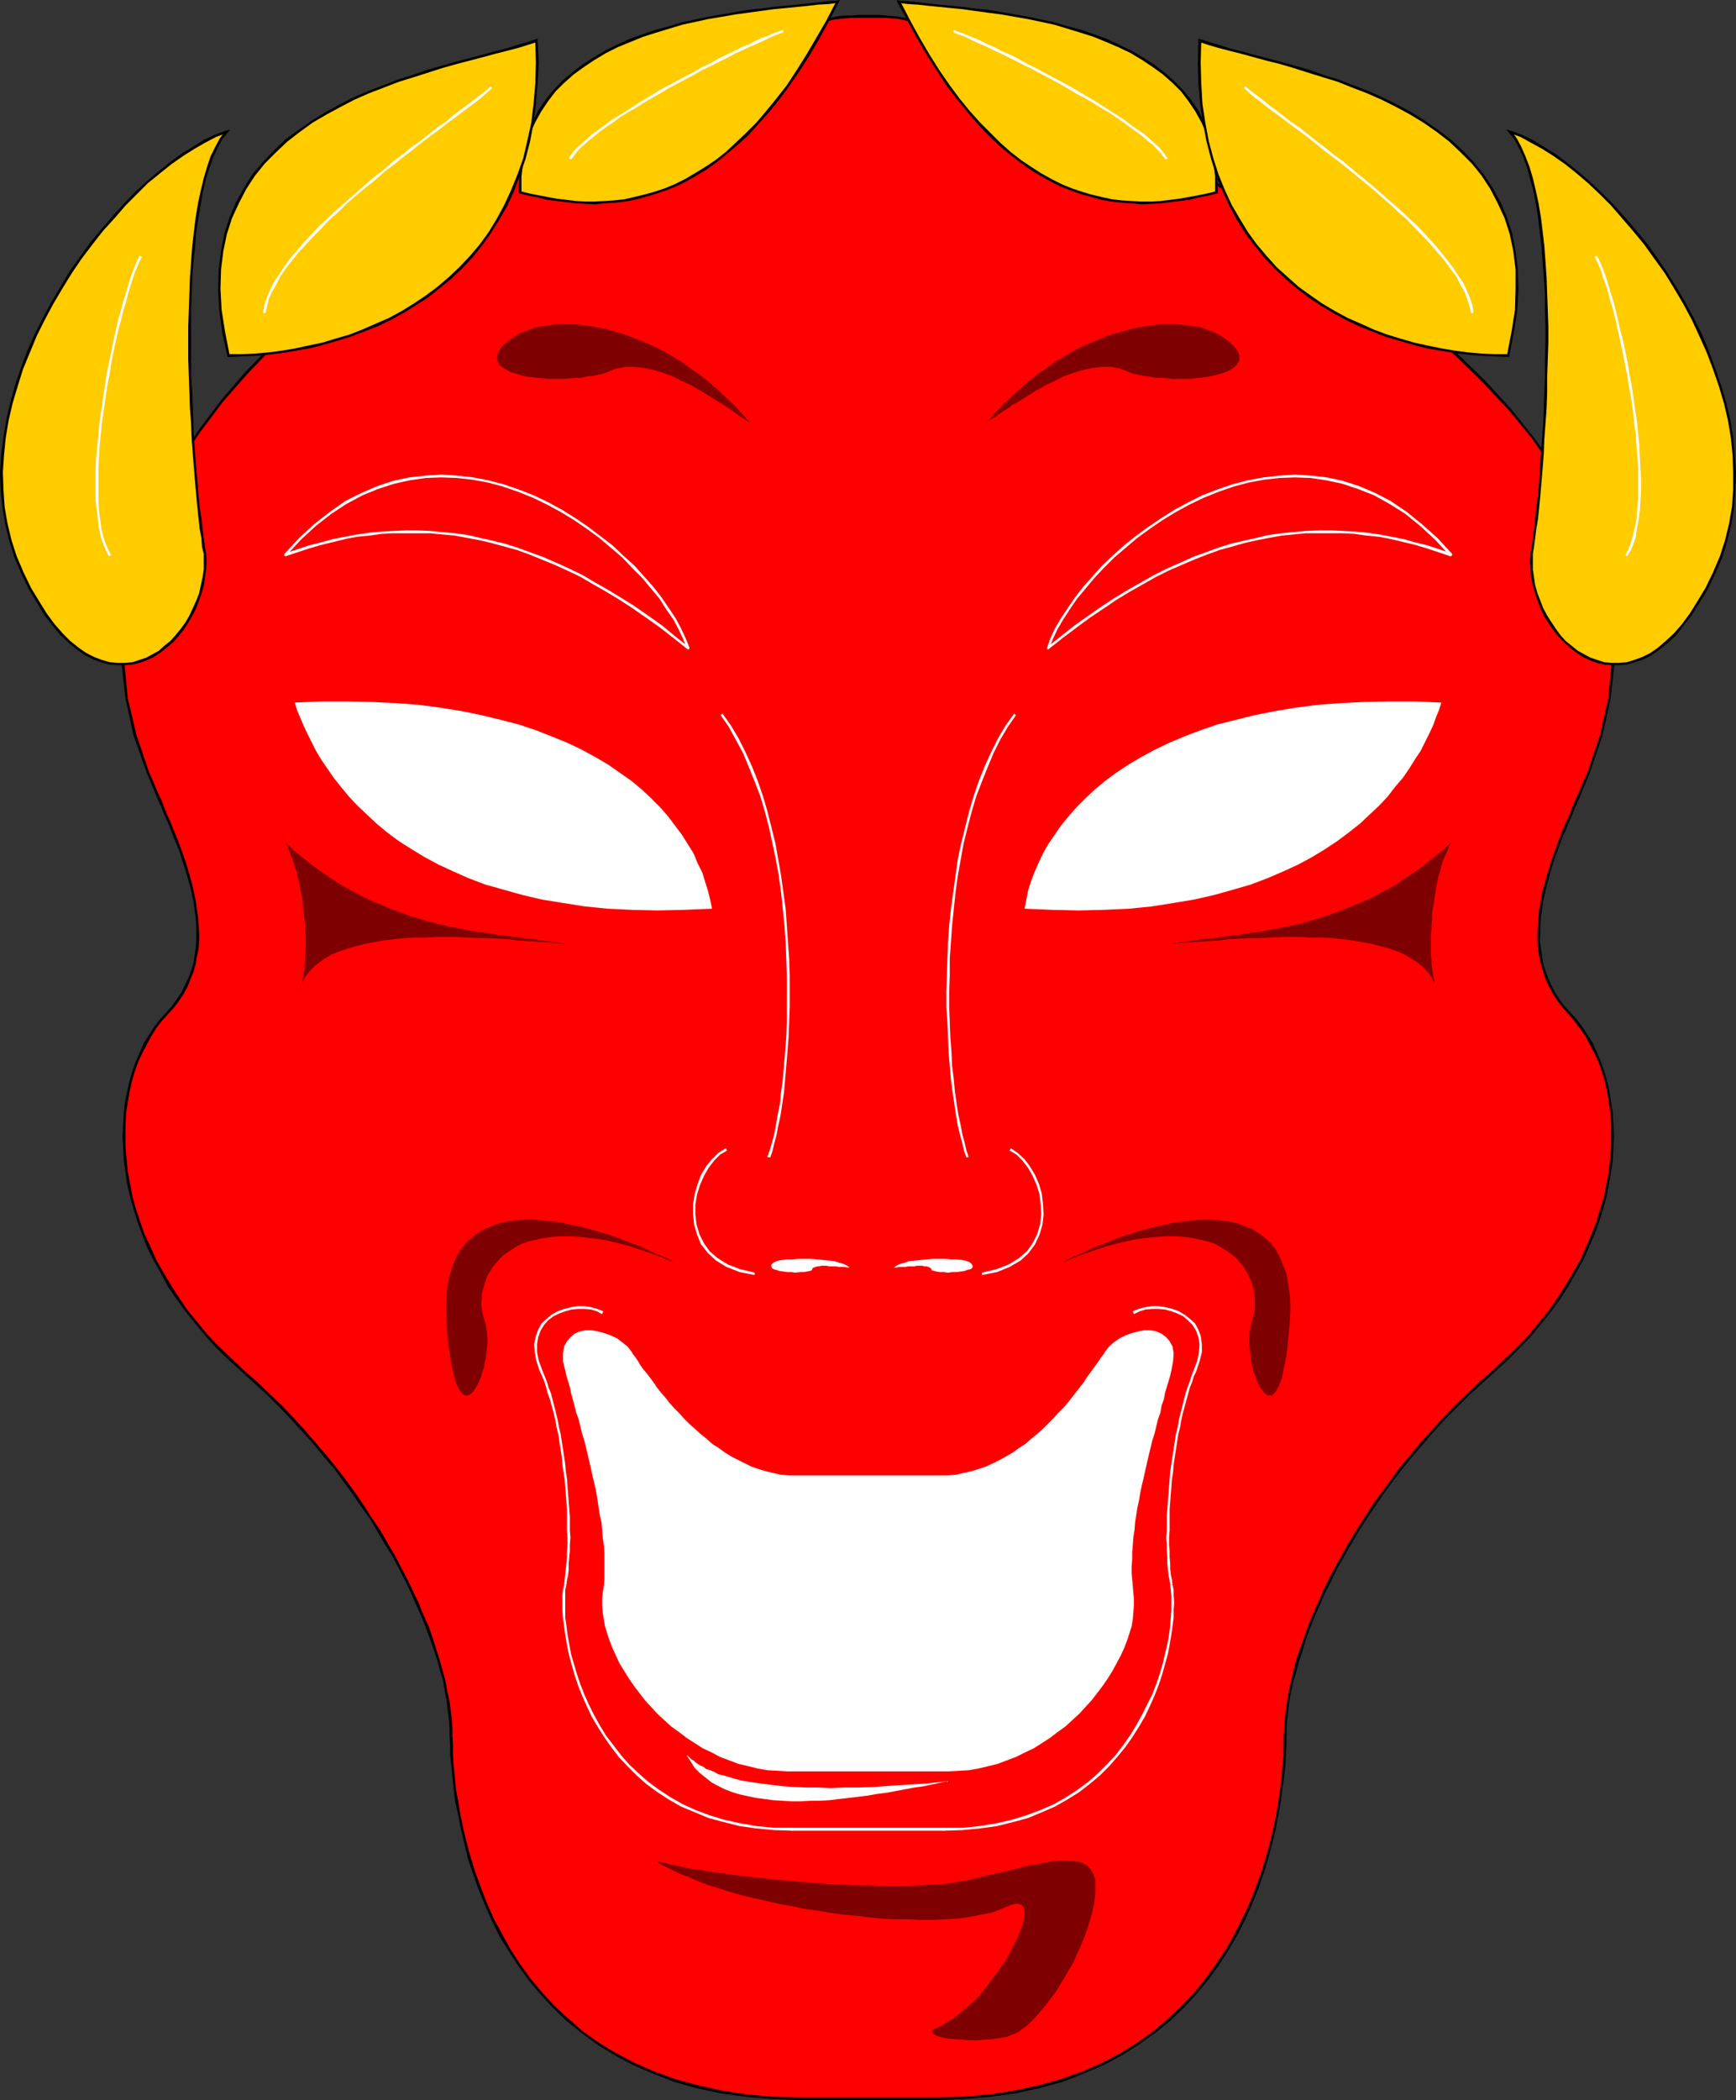
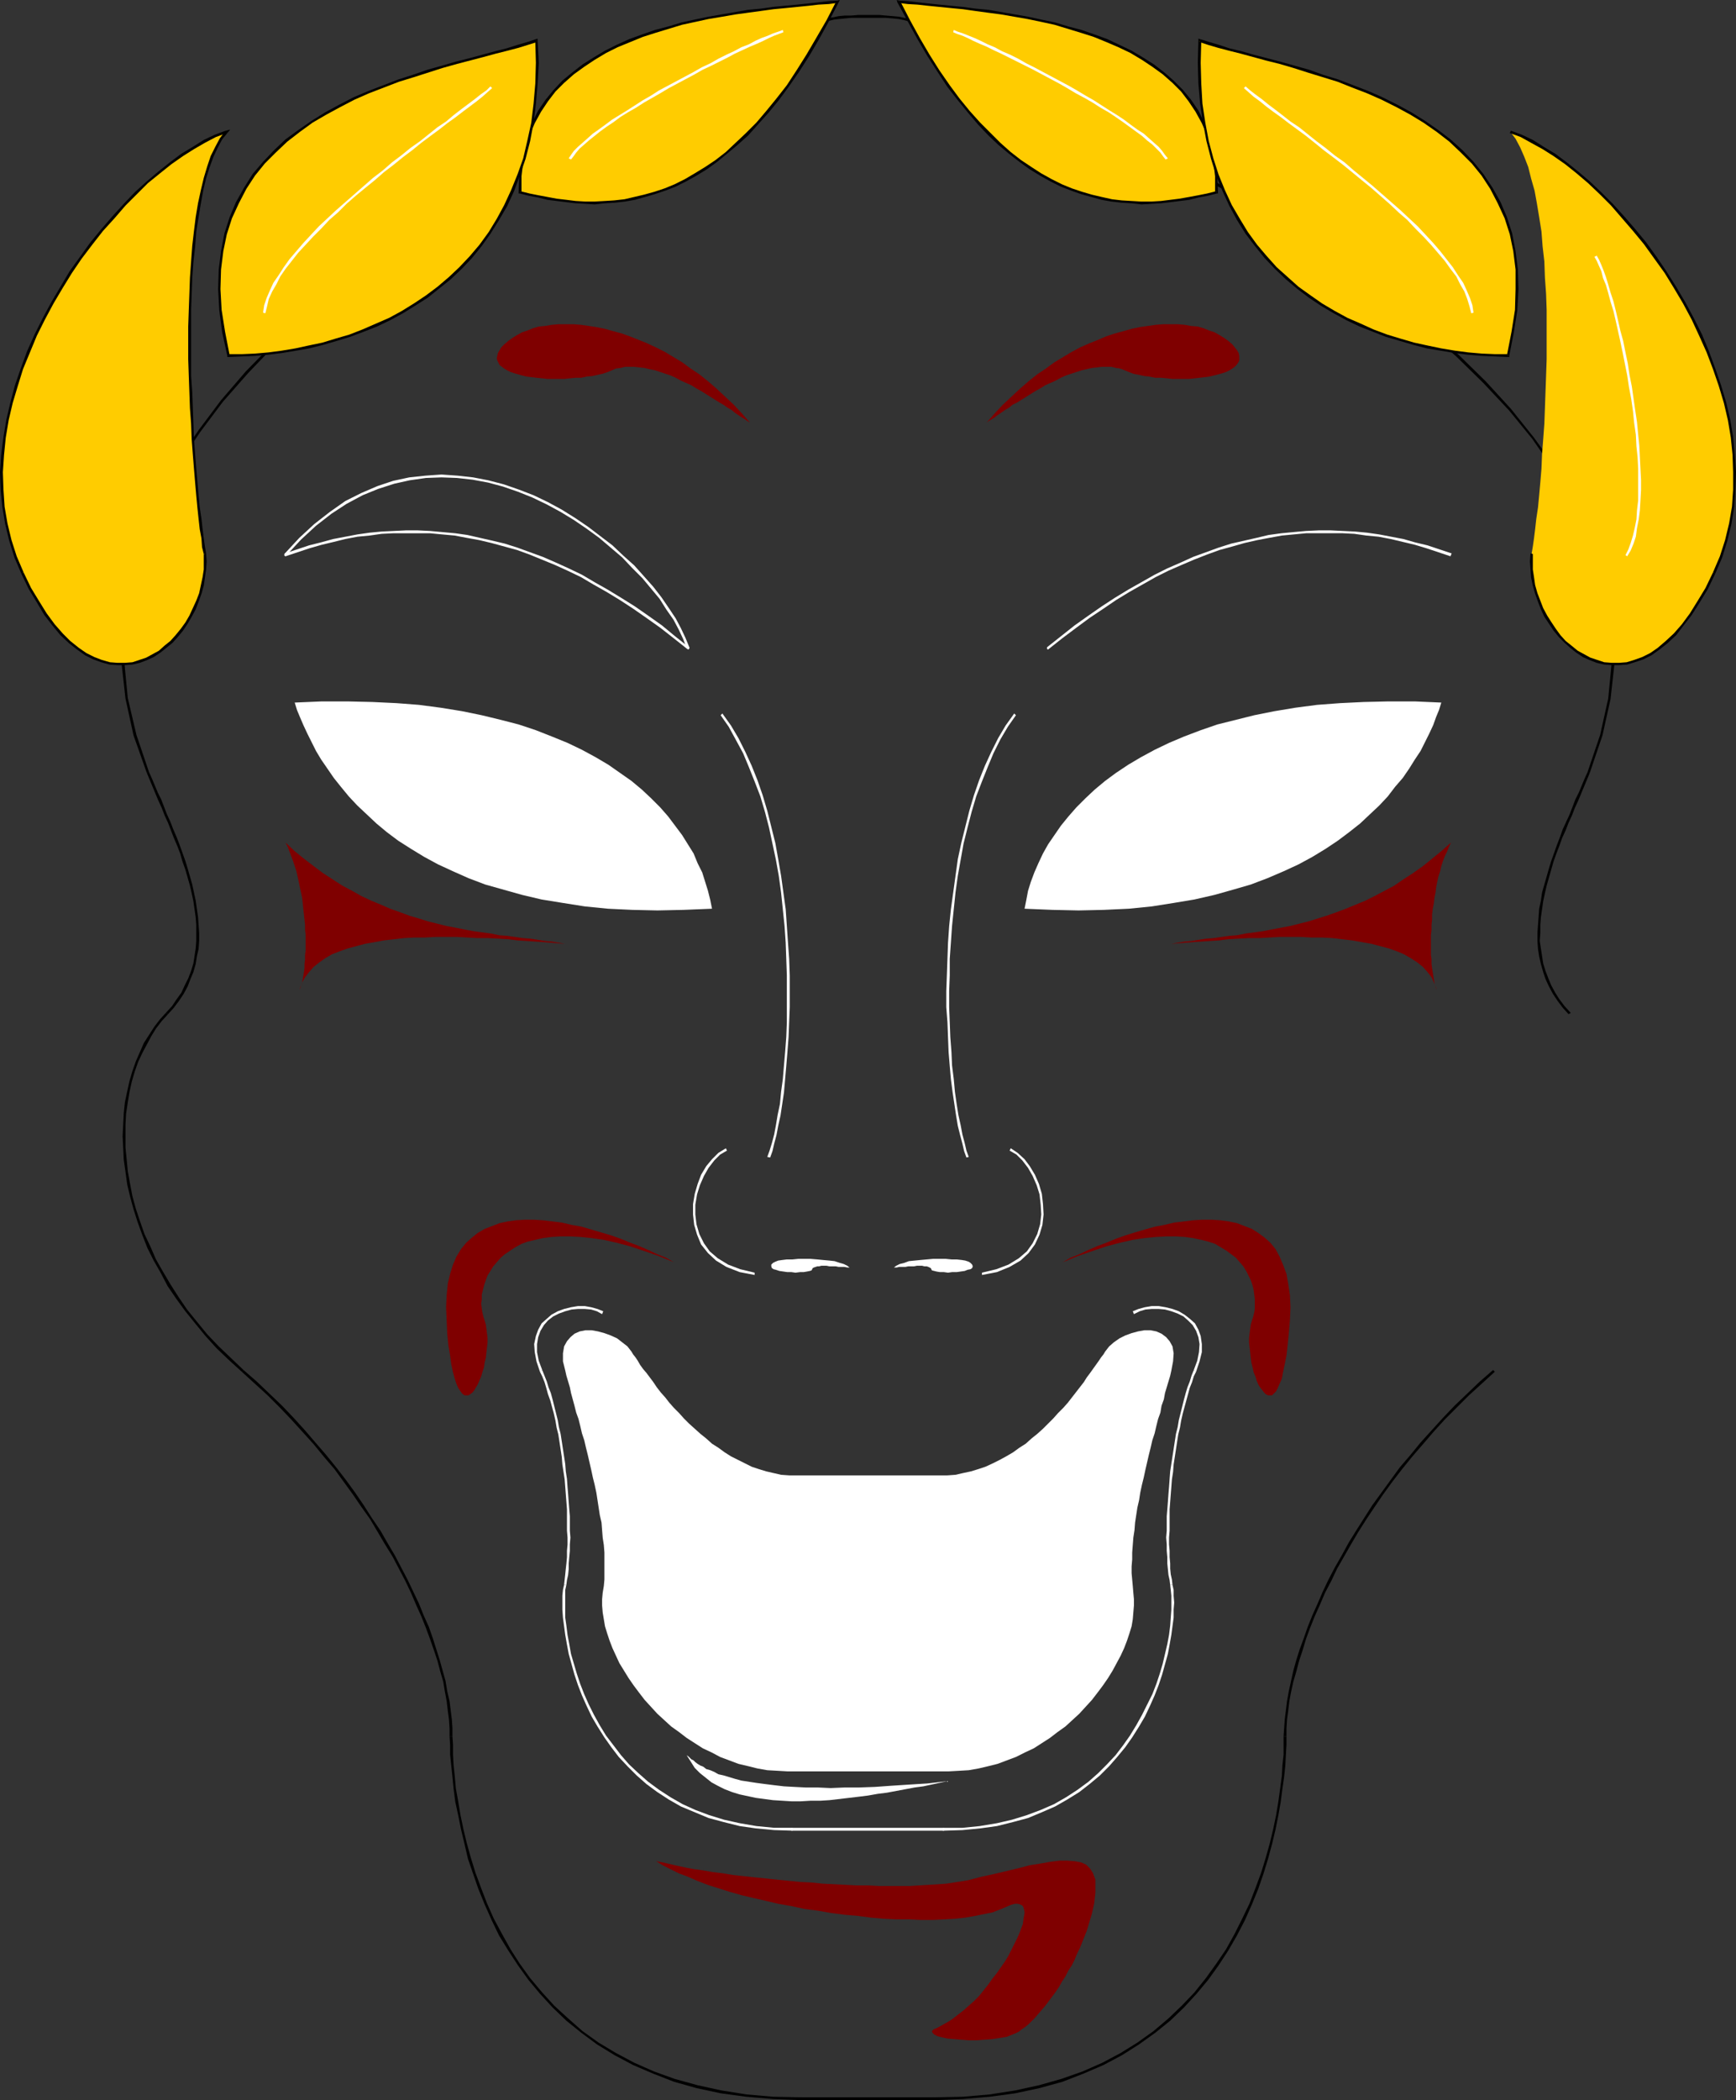
<svg xmlns="http://www.w3.org/2000/svg" xmlns:ns1="http://sodipodi.sourceforge.net/DTD/sodipodi-0.dtd" xmlns:ns2="http://www.inkscape.org/namespaces/inkscape" version="1.0" width="128.937mm" height="155.925mm" id="svg67" ns1:docname="Mask - Comedy 3.wmf">
  <rect width="100%" height="100%" fill="#333333" stroke="none" />
  <ns1:namedview id="namedview67" pagecolor="#ffffff" bordercolor="#000000" borderopacity="0.25" ns2:showpageshadow="2" ns2:pageopacity="0.0" ns2:pagecheckerboard="0" ns2:deskcolor="#d1d1d1" ns2:document-units="mm" />
  <defs id="defs1">
    <pattern id="WMFhbasepattern" patternUnits="userSpaceOnUse" width="6" height="6" x="0" y="0" />
  </defs>
-   <path style="fill:#ff0000;fill-opacity:1;fill-rule:evenodd;stroke:none" d="m 225.079,589 -8.079,-0.323 -7.433,-0.646 -7.271,-1.131 -6.625,-1.454 -6.302,-1.778 -5.978,-2.101 -5.494,-2.424 -5.171,-2.747 -4.847,-3.07 -4.524,-3.232 -4.201,-3.393 -3.716,-3.555 -3.555,-3.878 -3.232,-3.878 -3.07,-4.201 -2.585,-4.04 -2.424,-4.201 -2.262,-4.363 -1.939,-4.363 -1.777,-4.363 -1.454,-4.201 -1.293,-4.201 -1.131,-4.201 -0.969,-4.04 -0.808,-3.878 -0.808,-3.878 -0.485,-3.555 -0.323,-3.393 -0.323,-3.232 -0.162,-2.909 -0.162,-2.747 v -2.424 l -0.162,-2.262 -0.162,-2.424 -0.162,-2.585 -0.485,-2.585 -0.485,-2.747 -0.485,-2.747 -0.808,-2.909 -0.808,-2.909 -0.969,-3.07 -0.969,-3.07 -1.293,-3.232 -1.293,-3.232 -1.293,-3.232 -1.616,-3.393 -1.616,-3.393 -1.777,-3.393 -1.777,-3.393 -2.101,-3.393 -2.101,-3.555 -2.101,-3.555 -2.424,-3.555 -2.424,-3.555 -2.585,-3.393 -2.747,-3.555 -2.747,-3.555 -2.908,-3.393 -3.07,-3.555 -3.232,-3.393 -3.232,-3.393 -3.555,-3.393 -3.393,-3.393 -3.716,-3.393 -3.716,-3.232 -3.393,-3.393 -3.07,-3.393 -3.07,-3.393 -2.585,-3.555 -2.585,-3.555 -2.262,-3.393 -2.101,-3.717 -1.939,-3.393 -1.616,-3.717 -1.616,-3.555 -1.293,-3.555 -1.131,-3.555 -0.969,-3.393 -0.646,-3.555 -0.646,-3.393 -0.485,-3.393 -0.162,-3.393 -0.162,-3.232 0.162,-3.232 0.162,-3.232 0.485,-3.07 0.485,-2.909 0.646,-2.909 0.808,-2.909 0.969,-2.585 1.131,-2.585 1.131,-2.424 1.454,-2.424 1.454,-2.101 1.616,-2.101 1.616,-1.939 1.616,-1.778 1.454,-1.939 1.293,-1.939 1.131,-2.101 0.808,-1.939 0.808,-2.101 0.646,-2.101 0.323,-2.262 0.323,-2.101 0.323,-2.101 v -2.262 l -0.162,-2.262 -0.162,-2.101 -0.323,-2.262 -0.323,-2.262 -0.485,-2.262 -0.485,-2.262 -0.646,-2.262 -0.646,-2.262 -0.646,-2.262 -0.808,-2.262 -0.808,-2.101 -0.808,-2.262 -0.969,-2.101 -0.808,-2.101 -0.969,-2.101 -0.808,-2.101 -0.969,-2.101 -0.808,-1.939 -0.808,-1.939 -0.808,-1.939 -0.808,-1.939 -3.555,-10.503 -2.424,-10.18 -0.969,-10.18 v -10.019 l 1.293,-9.695 2.101,-9.534 3.232,-9.211 4.201,-9.049 4.847,-8.888 5.655,-8.564 6.463,-8.241 6.948,-8.08 7.594,-7.756 7.917,-7.595 8.402,-7.272 8.887,-7.11 9.048,-6.625 9.21,-6.464 9.372,-6.14 9.372,-5.817 9.533,-5.494 9.21,-5.171 9.21,-5.009 9.048,-4.525 8.725,-4.201 8.241,-3.878 7.917,-3.555 7.433,-3.232 6.948,-2.747 6.14,-2.424 5.494,-2.101 4.847,-1.778 0.969,-0.323 1.131,-0.162 1.616,-0.162 1.616,-0.162 1.777,-0.162 1.939,-0.162 h 1.939 2.101 1.939 l 1.777,0.162 1.939,0.162 1.777,0.162 1.454,0.323 1.293,0.323 1.131,0.162 0.808,0.485 4.039,2.585 5.009,2.747 5.655,3.07 6.463,3.393 7.109,3.555 7.594,3.878 8.079,4.201 8.564,4.363 8.725,4.686 9.21,4.848 9.21,5.171 9.372,5.494 9.533,5.656 9.372,6.14 9.372,6.14 9.048,6.464 8.887,6.787 8.564,6.948 8.079,7.272 7.756,7.595 7.109,7.595 6.625,8.08 5.817,8.241 5.171,8.564 4.201,8.726 3.232,9.049 2.424,9.211 1.293,9.534 0.323,9.695 -1.131,10.019 -2.262,10.18 -3.555,10.503 -0.808,1.939 -0.808,1.939 -0.808,1.939 -0.969,1.939 -0.808,2.101 -0.808,2.101 -0.969,2.101 -0.808,2.101 -0.969,2.101 -0.808,2.262 -0.808,2.101 -0.808,2.262 -0.646,2.262 -0.646,2.262 -0.646,2.262 -0.485,2.262 -0.485,2.262 -0.323,2.262 -0.323,2.262 -0.162,2.101 -0.162,2.262 v 2.262 l 0.162,2.101 0.485,2.101 0.323,2.262 0.646,2.101 0.808,2.101 0.808,1.939 1.131,2.101 1.293,1.939 1.454,1.939 1.616,1.778 1.616,1.939 1.616,2.101 1.454,2.101 1.293,2.424 1.293,2.424 1.131,2.585 0.969,2.585 0.808,2.909 0.646,2.909 0.485,2.909 0.485,3.07 0.162,3.232 0.162,3.232 -0.162,3.232 -0.323,3.393 -0.323,3.393 -0.646,3.393 -0.646,3.555 -0.969,3.393 -1.131,3.555 -1.293,3.555 -1.616,3.555 -1.616,3.717 -1.939,3.393 -2.101,3.717 -2.262,3.393 -2.585,3.555 -2.585,3.555 -3.07,3.393 -3.07,3.393 -3.393,3.393 -3.716,3.232 -3.716,3.393 -3.555,3.393 -3.393,3.393 -3.232,3.393 -3.232,3.393 -3.07,3.555 -2.908,3.393 -2.908,3.555 -2.585,3.555 -2.585,3.393 -2.585,3.555 -2.262,3.555 -2.262,3.555 -2.101,3.555 -1.939,3.393 -1.939,3.393 -1.616,3.393 -1.777,3.393 -1.454,3.393 -1.454,3.232 -1.293,3.232 -1.131,3.232 -0.969,3.07 -1.131,3.07 -0.808,2.909 -0.646,2.909 -0.646,2.747 -0.485,2.747 -0.323,2.585 -0.323,2.585 -0.162,2.424 v 2.262 l -0.162,2.424 v 2.747 l -0.162,2.909 -0.323,3.232 -0.485,3.393 -0.485,3.555 -0.646,3.878 -0.808,3.878 -0.969,4.04 -1.131,4.201 -1.293,4.201 -1.616,4.201 -1.616,4.363 -1.939,4.363 -2.262,4.363 -2.424,4.201 -2.747,4.04 -2.908,4.201 -3.232,3.878 -3.555,3.878 -3.878,3.555 -4.039,3.393 -4.524,3.232 -4.847,3.07 -5.171,2.747 -5.494,2.424 -5.978,2.101 -6.302,1.778 -6.786,1.454 -7.109,1.131 -7.594,0.646 -8.079,0.323 z" id="path1" />
  <path style="fill:#000000;fill-opacity:1;fill-rule:evenodd;stroke:none" d="m 126.193,487.197 v 0 l 0.162,2.424 v 2.747 l 0.323,3.07 0.323,3.07 0.323,3.393 0.485,3.717 0.808,3.717 0.808,4.04 0.969,4.04 0.969,4.201 1.454,4.201 1.454,4.201 1.777,4.363 1.939,4.363 2.101,4.363 2.585,4.201 2.747,4.201 2.908,4.04 3.232,3.878 3.555,3.878 3.878,3.717 4.201,3.393 4.363,3.232 5.009,3.07 5.171,2.747 5.655,2.424 5.817,2.262 6.302,1.778 6.786,1.454 7.109,0.97 7.594,0.646 8.079,0.323 v -0.808 l -8.079,-0.162 -7.433,-0.646 -7.109,-1.131 -6.625,-1.454 -6.463,-1.778 -5.817,-2.101 -5.494,-2.424 -5.171,-2.747 -4.847,-2.909 -4.524,-3.232 -4.039,-3.555 -3.878,-3.555 -3.393,-3.717 -3.393,-4.04 -2.908,-4.04 -2.585,-4.04 -2.424,-4.363 -2.262,-4.201 -1.939,-4.363 -1.616,-4.201 -1.616,-4.363 -1.293,-4.201 -1.131,-4.04 -0.969,-4.04 -0.808,-3.878 -0.646,-3.878 -0.646,-3.555 -0.323,-3.555 -0.323,-3.07 -0.162,-2.909 v -2.747 l -0.162,-2.424 v 0 z" id="path2" />
  <path style="fill:#000000;fill-opacity:1;fill-rule:evenodd;stroke:none" d="m 67.863,384.91 v 0 l 3.716,3.393 3.555,3.232 3.393,3.393 3.232,3.393 3.232,3.555 3.07,3.393 2.908,3.555 2.908,3.393 2.585,3.555 2.585,3.555 2.424,3.555 2.424,3.393 2.101,3.555 2.101,3.555 2.101,3.393 1.777,3.393 1.777,3.393 1.616,3.393 1.454,3.393 1.454,3.232 1.293,3.232 1.131,3.07 1.131,3.232 0.969,2.909 0.808,3.07 0.808,2.747 0.485,2.909 0.485,2.585 0.323,2.747 0.323,2.424 0.162,2.424 v 2.262 h 0.808 v -2.262 l -0.162,-2.424 -0.323,-2.585 -0.323,-2.585 -0.646,-2.747 -0.485,-2.909 -0.808,-2.909 -0.808,-2.909 -0.969,-3.07 -0.969,-3.07 -1.131,-3.232 -1.454,-3.232 -1.293,-3.232 -1.616,-3.393 -1.616,-3.393 -1.777,-3.393 -1.777,-3.393 -2.101,-3.555 -1.939,-3.393 -2.424,-3.555 -2.262,-3.555 -2.424,-3.555 -2.585,-3.555 -2.747,-3.555 -2.747,-3.393 -3.07,-3.555 -2.908,-3.393 -3.232,-3.555 -3.232,-3.393 -3.555,-3.393 -3.555,-3.393 -3.716,-3.232 v 0 z" id="path3" />
  <path style="fill:#000000;fill-opacity:1;fill-rule:evenodd;stroke:none" d="m 46.535,284.239 v 0 l -1.616,1.778 -1.616,2.101 -1.454,2.262 -1.454,2.262 -1.131,2.585 -1.131,2.585 -0.969,2.747 -0.808,2.747 -0.646,2.909 -0.646,3.07 -0.323,3.07 -0.162,3.232 -0.162,3.232 0.162,3.232 0.162,3.393 0.485,3.393 0.485,3.555 0.808,3.393 0.969,3.555 1.131,3.555 1.293,3.555 1.454,3.717 1.777,3.555 1.939,3.393 1.939,3.717 2.424,3.555 2.585,3.555 2.747,3.393 2.908,3.555 3.07,3.393 3.555,3.393 3.555,3.232 0.485,-0.485 -3.555,-3.393 -3.393,-3.232 -3.232,-3.393 -2.908,-3.555 -2.747,-3.393 -2.424,-3.555 -2.262,-3.555 -2.101,-3.555 -1.939,-3.393 -1.616,-3.717 -1.616,-3.393 -1.293,-3.717 -1.131,-3.393 -0.969,-3.555 -0.646,-3.393 -0.646,-3.555 -0.323,-3.393 -0.323,-3.232 v -3.232 -3.232 l 0.162,-3.07 0.485,-3.232 0.485,-2.909 0.646,-2.909 0.808,-2.747 0.969,-2.747 1.131,-2.424 1.293,-2.424 1.293,-2.424 1.293,-2.101 1.616,-2.101 1.777,-1.939 v 0 z" id="path4" />
  <path style="fill:#000000;fill-opacity:1;fill-rule:evenodd;stroke:none" d="m 41.203,216.855 v 0 l 0.808,1.939 0.808,1.939 0.808,1.939 0.808,1.939 0.969,2.101 0.808,2.101 0.969,2.101 0.808,2.101 0.808,2.101 0.969,2.262 0.808,2.101 0.646,2.262 0.808,2.262 0.646,2.262 0.646,2.262 0.485,2.101 0.485,2.262 0.323,2.262 0.323,2.262 0.162,2.101 v 2.262 2.262 l -0.162,2.101 -0.323,2.101 -0.323,2.101 -0.646,2.101 -0.808,2.101 -0.969,1.939 -0.969,2.101 -1.293,1.778 -1.293,1.939 -1.777,1.939 0.646,0.323 1.616,-1.778 1.454,-1.939 1.293,-1.939 1.131,-2.101 0.808,-2.101 0.808,-1.939 0.646,-2.262 0.323,-2.101 0.485,-2.101 0.162,-2.262 v -2.262 l -0.162,-2.262 -0.162,-2.262 -0.323,-2.262 -0.323,-2.262 -0.485,-2.262 -0.485,-2.262 -0.646,-2.262 -0.646,-2.262 -0.646,-2.101 -0.808,-2.262 -0.808,-2.262 -0.808,-2.101 -0.969,-2.262 -0.808,-2.101 -0.969,-2.101 -0.808,-2.101 -0.808,-2.101 -0.969,-1.939 -0.808,-1.939 -0.808,-1.939 -0.808,-1.778 v 0 z" id="path5" />
  <path style="fill:#000000;fill-opacity:1;fill-rule:evenodd;stroke:none" d="m 231.704,5.333 v 0 l -4.686,1.778 -5.655,2.101 -6.14,2.424 -6.948,2.747 -7.433,3.232 -7.917,3.555 -8.241,3.878 -8.725,4.201 -9.048,4.525 -9.21,5.009 -9.372,5.171 -9.372,5.494 -9.372,5.817 -9.533,6.14 -9.21,6.464 -9.048,6.625 -8.725,7.11 -8.402,7.272 -8.079,7.595 -7.594,7.756 -6.948,8.08 -6.302,8.403 -5.817,8.564 -4.847,8.888 -4.201,9.049 -3.232,9.372 -2.101,9.534 -1.293,9.695 -0.162,10.019 1.131,10.18 2.262,10.342 3.716,10.503 0.646,-0.162 -3.555,-10.503 -2.424,-10.342 -0.969,-10.019 v -10.019 l 1.293,-9.534 2.101,-9.534 3.232,-9.211 4.201,-9.049 4.847,-8.888 5.655,-8.403 6.302,-8.403 7.109,-8.08 7.433,-7.756 8.079,-7.433 8.402,-7.272 8.725,-7.11 9.048,-6.625 9.21,-6.464 9.372,-6.14 9.372,-5.817 9.533,-5.494 9.21,-5.171 9.21,-5.009 9.048,-4.525 8.725,-4.201 8.241,-3.878 7.917,-3.555 7.433,-3.232 6.786,-2.747 6.302,-2.424 5.494,-2.101 4.686,-1.778 v 0 z" id="path6" />
  <path style="fill:#000000;fill-opacity:1;fill-rule:evenodd;stroke:none" d="m 257.234,5.979 v 0 L 256.264,5.494 255.295,5.171 253.84,5.009 252.386,4.686 250.609,4.525 248.67,4.363 246.893,4.201 h -1.939 -2.101 -1.939 l -1.939,0.162 h -1.777 l -1.777,0.162 -1.454,0.323 -1.293,0.162 -0.969,0.323 0.162,0.646 0.969,-0.162 1.293,-0.323 1.454,-0.162 1.616,-0.162 1.777,-0.162 h 1.939 1.939 2.101 1.939 1.777 l 1.939,0.162 1.616,0.162 1.616,0.323 1.131,0.323 1.131,0.162 0.646,0.485 v 0 z" id="path7" />
  <path style="fill:#000000;fill-opacity:1;fill-rule:evenodd;stroke:none" d="m 446.281,216.855 v 0 l 3.555,-10.503 2.262,-10.18 1.131,-10.18 -0.323,-9.695 -1.293,-9.534 -2.424,-9.372 -3.232,-9.049 -4.201,-8.726 -5.171,-8.564 -5.978,-8.241 -6.463,-8.08 -7.109,-7.756 -7.756,-7.595 -8.241,-7.272 -8.564,-6.948 -8.887,-6.787 -9.048,-6.464 -9.372,-6.14 -9.372,-6.14 -9.533,-5.656 -9.372,-5.494 -9.21,-5.171 -9.21,-4.848 -8.725,-4.686 -8.564,-4.363 -8.079,-4.201 -7.594,-3.878 -7.109,-3.555 -6.463,-3.393 -5.655,-3.07 -5.009,-2.909 -4.039,-2.424 -0.485,0.646 4.201,2.585 5.009,2.747 5.655,3.07 6.463,3.393 7.109,3.555 7.594,3.878 8.079,4.201 8.402,4.363 8.887,4.686 9.21,4.848 9.21,5.333 9.372,5.333 9.372,5.817 9.372,5.817 9.372,6.302 9.21,6.464 8.887,6.787 8.402,6.948 8.241,7.272 7.594,7.433 7.271,7.756 6.463,7.918 5.817,8.403 5.009,8.403 4.201,8.726 3.393,8.888 2.424,9.211 1.293,9.534 0.162,9.695 -0.969,10.019 -2.262,10.18 -3.555,10.503 v 0 z" id="path8" />
  <path style="fill:#000000;fill-opacity:1;fill-rule:evenodd;stroke:none" d="m 440.949,284.239 v 0 l -1.777,-1.939 -1.454,-1.939 -1.131,-1.778 -1.131,-2.101 -0.808,-1.939 -0.808,-2.101 -0.646,-2.101 -0.323,-2.101 -0.323,-2.101 -0.323,-2.101 0.162,-2.262 v -2.262 l 0.162,-2.101 0.323,-2.262 0.323,-2.262 0.485,-2.262 0.485,-2.101 0.646,-2.262 0.646,-2.262 0.646,-2.262 0.808,-2.262 0.808,-2.101 0.808,-2.262 0.969,-2.101 0.808,-2.101 0.969,-2.101 0.808,-2.101 0.969,-2.101 0.808,-1.939 0.808,-1.939 0.808,-1.939 0.808,-1.939 -0.646,-0.162 -0.808,1.778 -0.808,1.939 -0.808,1.939 -0.969,1.939 -0.808,2.101 -0.808,2.101 -0.969,2.101 -0.969,2.101 -0.808,2.262 -0.808,2.101 -0.808,2.262 -0.808,2.262 -0.646,2.101 -0.646,2.262 -0.646,2.262 -0.646,2.262 -0.323,2.262 -0.485,2.262 -0.162,2.262 -0.162,2.262 -0.162,2.262 v 2.262 l 0.162,2.262 0.323,2.101 0.485,2.101 0.646,2.262 0.646,1.939 0.969,2.101 1.131,2.101 1.293,1.939 1.454,1.939 1.616,1.778 v 0 z" id="path9" />
-   <path style="fill:#000000;fill-opacity:1;fill-rule:evenodd;stroke:none" d="m 419.62,384.91 v 0 l 3.555,-3.232 3.393,-3.393 3.232,-3.393 2.908,-3.555 2.747,-3.393 2.585,-3.555 2.262,-3.555 2.101,-3.717 1.939,-3.393 1.616,-3.555 1.616,-3.717 1.293,-3.555 1.131,-3.555 0.969,-3.555 0.646,-3.393 0.646,-3.555 0.485,-3.393 0.162,-3.393 0.162,-3.232 -0.162,-3.232 -0.162,-3.232 -0.485,-3.07 -0.485,-3.07 -0.646,-2.909 -0.808,-2.747 -0.969,-2.747 -1.131,-2.585 -1.131,-2.585 -1.454,-2.262 -1.454,-2.262 -1.616,-2.101 -1.616,-1.778 -0.646,0.323 1.616,1.939 1.616,2.101 1.454,2.101 1.293,2.424 1.293,2.424 1.131,2.424 0.969,2.747 0.808,2.747 0.646,2.909 0.485,2.909 0.485,3.232 0.162,3.07 v 3.232 3.232 l -0.323,3.232 -0.323,3.393 -0.646,3.555 -0.646,3.393 -1.131,3.555 -0.969,3.393 -1.454,3.717 -1.454,3.393 -1.616,3.717 -1.939,3.393 -2.101,3.555 -2.262,3.555 -2.424,3.555 -2.747,3.393 -2.908,3.555 -3.232,3.393 -3.393,3.232 -3.555,3.393 v 0 z" id="path10" />
  <path style="fill:#000000;fill-opacity:1;fill-rule:evenodd;stroke:none" d="m 361.129,487.197 v 0 -2.262 l 0.162,-2.424 0.323,-2.424 0.323,-2.747 0.485,-2.585 0.646,-2.909 0.808,-2.747 0.808,-3.07 0.969,-2.909 0.969,-3.232 1.131,-3.07 1.293,-3.232 1.454,-3.232 1.454,-3.393 1.777,-3.393 1.616,-3.393 1.939,-3.393 1.939,-3.393 2.101,-3.555 2.262,-3.555 2.262,-3.393 2.424,-3.555 2.585,-3.555 2.747,-3.555 2.747,-3.393 3.07,-3.555 2.908,-3.393 3.232,-3.555 3.393,-3.393 3.393,-3.393 3.555,-3.232 3.716,-3.393 -0.485,-0.485 -3.716,3.232 -3.555,3.393 -3.555,3.393 -3.232,3.393 -3.232,3.555 -3.07,3.393 -2.908,3.555 -2.908,3.393 -2.585,3.555 -2.585,3.555 -2.585,3.555 -2.262,3.555 -2.262,3.555 -2.101,3.393 -1.939,3.555 -1.939,3.393 -1.777,3.393 -1.616,3.393 -1.454,3.393 -1.454,3.232 -1.293,3.232 -1.131,3.232 -1.131,3.07 -0.969,3.07 -0.808,2.909 -0.646,2.909 -0.646,2.909 -0.485,2.747 -0.323,2.585 -0.323,2.585 -0.162,2.424 -0.162,2.262 v 0 z" id="path11" />
  <path style="fill:#000000;fill-opacity:1;fill-rule:evenodd;stroke:none" d="m 262.243,589.323 v 0 l 8.079,-0.323 7.594,-0.646 7.109,-0.97 6.786,-1.454 6.463,-1.778 5.817,-2.262 5.655,-2.424 5.171,-2.747 4.847,-3.07 4.524,-3.232 4.201,-3.393 3.878,-3.717 3.555,-3.878 3.232,-3.878 2.908,-4.04 2.747,-4.201 2.424,-4.201 2.262,-4.363 1.939,-4.363 1.777,-4.363 1.454,-4.201 1.293,-4.201 1.131,-4.201 0.969,-4.04 0.808,-4.04 0.646,-3.717 0.485,-3.717 0.485,-3.393 0.323,-3.07 0.162,-3.07 0.162,-2.747 v -2.424 h -0.808 v 2.424 2.747 l -0.323,2.909 -0.162,3.07 -0.485,3.555 -0.485,3.555 -0.646,3.878 -0.808,3.878 -0.969,4.04 -1.131,4.04 -1.293,4.201 -1.616,4.363 -1.616,4.201 -2.101,4.363 -2.101,4.201 -2.424,4.363 -2.747,4.04 -2.908,4.04 -3.232,4.04 -3.555,3.717 -3.716,3.555 -4.201,3.555 -4.524,3.232 -4.686,2.909 -5.171,2.747 -5.494,2.424 -5.978,2.101 -6.302,1.778 -6.625,1.454 -7.271,1.131 -7.433,0.646 -8.079,0.162 v 0 0 l -0.162,0.162 -0.162,0.323 0.162,0.162 z" id="path12" />
  <path style="fill:#000000;fill-opacity:1;fill-rule:evenodd;stroke:none" d="m 225.079,589.323 v 0 h 37.163 v -0.808 h -37.163 v 0 0 l -0.323,0.162 v 0.323 0.162 z" id="path13" />
  <path style="fill:#ffffff;fill-opacity:1;fill-rule:evenodd;stroke:none" d="m 211.83,357.116 -4.039,-0.97 -3.393,-1.293 -2.908,-1.778 -2.262,-1.939 -1.616,-2.262 -1.293,-2.585 -0.808,-2.747 -0.323,-2.747 v -2.747 l 0.485,-2.909 0.808,-2.585 1.131,-2.585 1.293,-2.262 1.616,-2.101 1.616,-1.616 1.939,-1.131 -0.323,-0.646 -2.101,1.293 -1.777,1.778 -1.616,1.939 -1.454,2.424 -0.969,2.585 -0.808,2.747 -0.485,2.909 v 2.909 l 0.323,2.909 0.808,2.747 1.131,2.747 1.939,2.424 2.262,2.101 2.908,1.778 3.716,1.454 4.201,0.808 z" id="path14" />
  <path style="fill:#ffffff;fill-opacity:1;fill-rule:evenodd;stroke:none" d="m 202.297,200.696 2.262,3.232 1.939,3.555 2.101,3.878 1.616,3.878 1.616,4.04 1.616,4.201 1.293,4.363 1.131,4.363 0.969,4.525 0.969,4.525 0.808,4.525 0.646,4.686 0.485,4.686 0.485,4.686 0.323,4.686 0.162,4.525 0.162,4.686 v 4.363 4.525 4.201 l -0.162,4.201 -0.323,4.201 -0.323,3.717 -0.323,3.878 -0.485,3.555 -0.323,3.393 -0.646,3.07 -0.485,2.909 -0.485,2.585 -0.646,2.424 -0.646,2.101 -0.646,1.778 0.808,0.162 0.646,-1.778 0.485,-2.101 0.646,-2.424 0.485,-2.585 0.646,-2.909 0.485,-3.232 0.485,-3.232 0.323,-3.717 0.323,-3.717 0.323,-3.878 0.323,-4.201 0.162,-4.201 0.162,-4.201 v -4.525 -4.363 l -0.162,-4.686 -0.323,-4.525 -0.323,-4.686 -0.323,-4.686 -0.646,-4.686 -0.646,-4.686 -0.808,-4.686 -0.808,-4.525 -1.131,-4.525 -1.131,-4.525 -1.293,-4.363 -1.454,-4.201 -1.616,-4.04 -1.777,-3.878 -1.939,-3.878 -2.101,-3.555 -2.424,-3.393 z" id="path15" />
  <path style="fill:#ffffff;fill-opacity:1;fill-rule:evenodd;stroke:none" d="m 199.873,254.991 -0.485,-2.424 -0.646,-2.585 -0.808,-2.585 -0.808,-2.585 -1.293,-2.585 -1.131,-2.747 -1.616,-2.585 -1.616,-2.585 -1.939,-2.585 -1.939,-2.585 -2.262,-2.585 -2.585,-2.585 -2.585,-2.424 -2.908,-2.424 -3.232,-2.262 -3.232,-2.262 -3.555,-2.101 -3.878,-2.101 -4.039,-1.939 -4.363,-1.778 -4.524,-1.778 -4.847,-1.616 -5.009,-1.293 -5.332,-1.293 -5.494,-1.131 -5.978,-0.97 -6.14,-0.808 -6.302,-0.485 -6.786,-0.323 -6.948,-0.162 h -7.271 l -7.594,0.323 0.646,2.101 0.808,1.939 0.969,2.262 1.131,2.424 1.131,2.262 1.293,2.585 1.454,2.424 1.777,2.585 1.777,2.585 1.939,2.424 2.262,2.747 2.424,2.585 2.585,2.424 2.747,2.585 2.908,2.424 3.232,2.424 3.555,2.262 3.716,2.262 3.878,2.101 4.201,1.939 4.363,1.939 4.686,1.778 5.171,1.454 5.171,1.454 5.494,1.293 5.978,0.97 6.14,0.97 6.463,0.646 6.786,0.323 7.109,0.162 7.433,-0.162 z" id="path16" />
  <path style="fill:#ffffff;fill-opacity:1;fill-rule:evenodd;stroke:none" d="m 79.982,155.289 0.323,0.646 4.201,-4.525 4.201,-3.878 4.363,-3.393 4.201,-2.747 4.524,-2.424 4.363,-1.778 4.524,-1.454 4.363,-0.97 4.524,-0.646 4.363,-0.162 4.363,0.162 4.363,0.485 4.363,0.808 4.201,1.131 4.201,1.454 4.039,1.616 4.039,1.939 3.878,2.101 3.716,2.262 3.555,2.424 3.555,2.585 3.232,2.747 3.232,2.747 2.747,2.909 2.908,2.909 2.424,2.909 2.424,2.909 1.939,3.07 1.939,2.747 1.454,2.747 1.293,2.747 0.969,2.585 0.808,-0.162 -1.131,-2.747 -1.293,-2.747 -1.454,-2.747 -1.939,-2.909 -2.101,-3.07 -2.262,-2.909 -2.585,-2.909 -2.747,-3.07 -3.07,-2.747 -3.07,-2.909 -3.393,-2.585 -3.393,-2.585 -3.555,-2.424 -3.878,-2.424 -3.878,-2.101 -4.039,-1.939 -4.201,-1.616 -4.201,-1.454 -4.363,-1.131 -4.201,-0.808 -4.363,-0.485 -4.524,-0.323 -4.524,0.323 -4.524,0.485 -4.524,0.97 -4.363,1.454 -4.524,1.939 -4.524,2.262 -4.363,3.07 -4.363,3.393 -4.201,3.878 -4.201,4.525 0.323,0.646 -0.323,-0.646 v 0.323 0.162 l 0.323,0.162 0.162,-0.162 z" id="path17" />
  <path style="fill:#ffffff;fill-opacity:1;fill-rule:evenodd;stroke:none" d="m 192.764,181.952 0.646,-0.323 -3.878,-3.07 -3.716,-3.07 -3.878,-2.747 -3.716,-2.585 -3.878,-2.424 -3.716,-2.262 -3.716,-2.101 -3.555,-2.101 -3.716,-1.778 -3.555,-1.616 -3.716,-1.616 -3.555,-1.293 -3.555,-1.293 -3.555,-1.131 -3.393,-0.808 -3.555,-0.808 -3.555,-0.808 -3.393,-0.485 -3.555,-0.323 -3.555,-0.323 -3.393,-0.162 h -3.393 l -3.393,0.162 -3.393,0.162 -3.393,0.323 -3.393,0.485 -3.393,0.646 -3.393,0.646 -3.555,0.97 -3.232,0.808 -3.393,1.131 -3.393,1.131 0.162,0.808 3.393,-1.131 3.393,-1.131 3.393,-0.97 3.393,-0.808 3.232,-0.808 3.393,-0.646 3.393,-0.323 3.393,-0.485 3.393,-0.162 h 3.393 3.393 3.393 l 3.393,0.323 3.555,0.323 3.393,0.646 3.555,0.646 3.393,0.808 3.555,0.97 3.555,0.97 3.555,1.293 3.555,1.454 3.555,1.454 3.555,1.616 3.716,1.778 3.555,2.101 3.716,2.101 3.716,2.262 3.716,2.424 3.716,2.585 3.878,2.747 3.716,2.909 3.878,3.07 0.646,-0.323 -0.646,0.323 0.323,0.162 0.162,-0.162 0.162,-0.323 -0.162,-0.162 z" id="path18" />
  <path style="fill:#7f0000;fill-opacity:1;fill-rule:evenodd;stroke:none" d="m 210.537,118.608 -2.262,-2.585 -2.262,-2.424 -2.424,-2.262 -2.424,-2.262 -2.424,-2.101 -2.424,-1.939 -2.424,-1.616 -2.424,-1.778 -2.424,-1.454 -2.424,-1.454 -2.585,-1.293 -2.424,-1.131 -2.424,-0.97 -2.424,-0.97 -2.262,-0.808 -2.424,-0.646 -2.262,-0.646 -2.424,-0.485 -2.101,-0.323 -2.262,-0.323 -2.101,-0.162 h -2.101 -1.939 l -1.939,0.162 -1.939,0.323 -1.777,0.162 -1.616,0.485 -1.616,0.646 -1.454,0.485 -1.454,0.808 -1.293,0.808 -1.131,0.808 -1.131,0.97 -0.808,0.808 -0.485,0.808 -0.485,0.808 -0.162,0.808 -0.162,0.646 0.162,0.646 0.323,0.646 0.323,0.646 0.646,0.485 0.646,0.485 0.808,0.485 0.969,0.485 0.969,0.323 1.131,0.323 1.131,0.323 1.293,0.323 1.454,0.162 1.293,0.162 1.616,0.162 1.454,0.162 h 1.616 1.454 1.616 l 1.616,-0.162 1.616,-0.162 h 1.616 l 1.454,-0.323 1.616,-0.162 1.454,-0.323 1.454,-0.323 1.454,-0.485 1.131,-0.485 1.131,-0.485 1.293,-0.162 1.293,-0.323 h 1.293 1.293 l 1.454,0.162 1.454,0.162 1.293,0.323 1.616,0.323 1.454,0.485 1.454,0.485 1.454,0.485 1.454,0.646 1.454,0.808 1.454,0.646 1.454,0.646 1.293,0.808 1.454,0.808 1.293,0.808 1.293,0.808 1.293,0.808 1.293,0.808 1.131,0.646 1.131,0.808 1.131,0.646 0.969,0.808 0.969,0.646 0.969,0.646 0.808,0.485 0.646,0.485 z" id="path19" />
  <path style="fill:#7f0000;fill-opacity:1;fill-rule:evenodd;stroke:none" d="m 189.209,354.208 -2.262,-1.293 -2.424,-0.97 -2.424,-1.131 -2.585,-1.131 -2.585,-0.97 -2.747,-1.131 -2.747,-0.97 -2.747,-0.808 -2.747,-0.808 -2.747,-0.808 -2.747,-0.485 -2.747,-0.646 -2.585,-0.323 -2.747,-0.323 -2.585,-0.162 h -2.424 l -2.585,0.162 -2.262,0.323 -2.262,0.485 -2.101,0.808 -2.101,0.808 -1.939,1.131 -1.616,1.293 -1.616,1.454 -1.454,1.778 -1.293,2.101 -0.969,2.262 -0.808,2.585 -0.646,2.747 -0.323,3.232 -0.162,3.393 0.162,3.717 0.162,3.717 0.323,3.232 0.485,2.909 0.323,2.424 0.485,2.262 0.485,1.778 0.485,1.454 0.485,1.131 0.646,0.97 0.485,0.646 0.646,0.485 h 0.485 0.646 l 0.485,-0.323 0.646,-0.485 0.485,-0.646 0.485,-0.808 0.485,-0.808 0.485,-1.131 0.485,-1.131 0.323,-1.131 0.485,-1.454 0.162,-1.293 0.323,-1.293 0.162,-1.454 0.162,-1.454 0.162,-1.454 v -1.293 l -0.162,-1.293 -0.162,-1.293 -0.162,-1.131 -0.323,-1.131 -0.323,-0.97 -0.323,-1.293 -0.162,-1.131 -0.162,-1.293 0.162,-1.293 v -1.293 l 0.323,-1.293 0.323,-1.293 0.485,-1.454 0.485,-1.293 0.808,-1.293 0.808,-1.293 0.969,-1.131 1.131,-1.293 1.131,-0.97 1.454,-0.97 1.454,-0.97 1.777,-0.97 1.777,-0.646 2.101,-0.485 2.101,-0.485 2.424,-0.323 2.585,-0.162 h 2.747 l 2.908,0.162 3.07,0.323 3.393,0.485 3.555,0.808 3.716,0.97 3.878,1.293 4.201,1.454 z" id="path20" />
  <path style="fill:#7f0000;fill-opacity:1;fill-rule:evenodd;stroke:none" d="m 80.143,236.408 0.646,1.293 0.485,1.293 0.485,1.293 0.485,1.293 0.485,1.454 0.485,1.454 0.323,1.454 0.323,1.454 0.323,1.616 0.323,1.454 0.323,1.616 0.162,1.454 0.162,1.616 0.162,1.454 0.162,1.454 0.162,1.454 v 1.454 l 0.162,1.454 v 1.454 1.454 1.293 l -0.162,1.293 v 1.293 l -0.162,1.293 v 1.131 l -0.162,1.131 -0.162,0.97 -0.162,0.97 -0.162,0.97 -0.323,0.808 -0.162,0.646 -0.323,0.646 0.646,-1.778 0.969,-1.778 1.131,-1.454 1.293,-1.454 1.616,-1.293 1.616,-1.131 1.939,-1.131 2.101,-0.808 2.262,-0.808 2.424,-0.646 2.424,-0.646 2.747,-0.485 2.585,-0.485 2.908,-0.323 2.747,-0.323 2.908,-0.162 h 2.908 l 3.07,-0.162 h 2.908 3.07 l 2.908,0.162 2.908,0.162 h 2.908 l 2.908,0.162 2.747,0.162 2.585,0.323 2.585,0.162 2.424,0.162 2.424,0.162 2.101,0.162 1.939,0.162 1.939,0.162 -1.777,-0.323 -1.939,-0.323 -1.939,-0.162 -1.939,-0.323 -2.101,-0.323 -2.101,-0.162 -2.262,-0.323 -2.262,-0.323 -2.262,-0.162 -2.262,-0.485 -2.424,-0.323 -2.424,-0.323 -2.585,-0.485 -2.424,-0.485 -2.585,-0.485 -2.585,-0.646 -2.585,-0.646 -2.585,-0.808 -2.747,-0.808 -2.585,-0.97 -2.747,-0.97 -2.585,-1.131 -2.747,-1.131 -2.747,-1.293 -2.585,-1.454 -2.747,-1.454 -2.747,-1.778 -2.747,-1.778 -2.585,-1.939 -2.747,-2.101 -2.585,-2.101 z" id="path21" />
  <path style="fill:#ffffff;fill-opacity:1;fill-rule:evenodd;stroke:none" d="m 275.654,357.763 4.201,-0.808 3.555,-1.454 3.07,-1.778 2.262,-2.101 1.777,-2.424 1.293,-2.747 0.808,-2.747 0.323,-2.909 -0.162,-2.909 -0.323,-2.909 -0.808,-2.747 -1.131,-2.585 -1.454,-2.424 -1.454,-1.939 -1.939,-1.778 -1.939,-1.293 -0.323,0.646 1.939,1.131 1.616,1.616 1.616,2.101 1.293,2.262 1.131,2.585 0.808,2.585 0.323,2.909 0.162,2.747 -0.323,2.747 -0.808,2.747 -1.293,2.585 -1.616,2.262 -2.262,1.939 -2.908,1.778 -3.393,1.293 -4.039,0.97 z" id="path22" />
  <path style="fill:#ffffff;fill-opacity:1;fill-rule:evenodd;stroke:none" d="m 284.702,200.211 -2.424,3.393 -2.101,3.555 -1.939,3.878 -1.777,3.878 -1.616,4.04 -1.454,4.201 -1.293,4.363 -1.131,4.525 -1.131,4.525 -0.969,4.525 -0.646,4.686 -0.646,4.686 -0.646,4.686 -0.485,4.686 -0.323,4.686 -0.162,4.525 -0.162,4.686 -0.162,4.363 v 4.525 l 0.323,4.201 0.162,4.201 0.162,4.201 0.323,3.878 0.323,3.717 0.485,3.717 0.485,3.232 0.485,3.232 0.485,2.909 0.646,2.585 0.646,2.424 0.485,2.101 0.646,1.778 0.646,-0.162 -0.646,-1.778 -0.485,-2.101 -0.646,-2.424 -0.485,-2.585 -0.646,-2.909 -0.485,-3.07 -0.485,-3.393 -0.323,-3.555 -0.485,-3.878 -0.162,-3.717 -0.323,-4.201 -0.162,-4.201 -0.162,-4.201 v -4.525 l 0.162,-4.363 v -4.686 l 0.323,-4.525 0.323,-4.686 0.485,-4.686 0.485,-4.686 0.646,-4.686 0.808,-4.525 0.808,-4.525 1.131,-4.525 1.131,-4.363 1.293,-4.363 1.616,-4.201 1.616,-4.04 1.616,-3.878 1.939,-3.878 2.101,-3.555 2.262,-3.232 z" id="path23" />
  <path style="fill:#ffffff;fill-opacity:1;fill-rule:evenodd;stroke:none" d="m 287.61,254.991 0.485,-2.424 0.485,-2.585 0.808,-2.585 0.969,-2.585 1.131,-2.585 1.293,-2.747 1.454,-2.585 1.777,-2.585 1.777,-2.585 2.101,-2.585 2.262,-2.585 2.585,-2.585 2.585,-2.424 2.908,-2.424 3.07,-2.262 3.393,-2.262 3.555,-2.101 3.878,-2.101 4.039,-1.939 4.201,-1.778 4.686,-1.778 4.686,-1.616 5.171,-1.293 5.171,-1.293 5.655,-1.131 5.817,-0.97 6.14,-0.808 6.463,-0.485 6.625,-0.323 6.948,-0.162 h 7.433 l 7.433,0.323 -0.646,2.101 -0.808,1.939 -0.808,2.262 -1.131,2.424 -1.131,2.262 -1.293,2.585 -1.616,2.424 -1.616,2.585 -1.777,2.585 -2.101,2.424 -2.101,2.747 -2.424,2.585 -2.585,2.424 -2.747,2.585 -3.07,2.424 -3.232,2.424 -3.393,2.262 -3.716,2.262 -3.878,2.101 -4.201,1.939 -4.524,1.939 -4.686,1.778 -5.009,1.454 -5.171,1.454 -5.655,1.293 -5.817,0.97 -6.14,0.97 -6.463,0.646 -6.948,0.323 -7.109,0.162 -7.433,-0.162 z" id="path24" />
-   <path style="fill:#ffffff;fill-opacity:1;fill-rule:evenodd;stroke:none" d="m 407.179,156.097 0.485,-0.646 -4.201,-4.525 -4.363,-3.878 -4.201,-3.393 -4.524,-3.07 -4.363,-2.262 -4.524,-1.939 -4.524,-1.454 -4.524,-0.97 -4.363,-0.485 -4.524,-0.323 -4.524,0.323 -4.363,0.485 -4.363,0.808 -4.363,1.131 -4.201,1.454 -4.201,1.616 -3.878,1.939 -3.878,2.101 -3.878,2.424 -3.555,2.424 -3.555,2.585 -3.232,2.585 -3.232,2.909 -2.908,2.747 -2.747,3.07 -2.585,2.909 -2.262,2.909 -2.101,3.07 -1.939,2.909 -1.616,2.747 -1.293,2.747 -0.969,2.747 0.646,0.162 0.969,-2.585 1.293,-2.747 1.616,-2.747 1.777,-2.747 2.101,-3.07 2.424,-2.909 2.424,-2.909 2.747,-2.909 2.908,-2.909 3.232,-2.747 3.232,-2.747 3.555,-2.585 3.555,-2.424 3.716,-2.262 3.878,-2.101 4.039,-1.939 4.039,-1.616 4.201,-1.454 4.201,-1.131 4.363,-0.808 4.363,-0.485 4.363,-0.162 4.363,0.162 4.363,0.646 4.524,0.97 4.363,1.454 4.524,1.778 4.363,2.424 4.363,2.747 4.201,3.393 4.201,3.878 4.201,4.525 0.485,-0.646 -0.485,0.646 0.162,0.162 0.323,-0.162 0.162,-0.162 v -0.323 z" id="path25" />
  <path style="fill:#ffffff;fill-opacity:1;fill-rule:evenodd;stroke:none" d="m 293.912,181.79 0.485,0.323 3.878,-3.07 3.878,-2.909 3.716,-2.747 3.878,-2.585 3.555,-2.424 3.716,-2.262 3.716,-2.101 3.716,-2.101 3.555,-1.778 3.716,-1.616 3.393,-1.454 3.716,-1.454 3.555,-1.293 3.555,-0.97 3.393,-0.97 3.555,-0.808 3.393,-0.646 3.555,-0.646 3.393,-0.323 3.393,-0.323 h 3.555 3.393 3.393 l 3.232,0.162 3.393,0.485 3.393,0.323 3.393,0.646 3.393,0.808 3.393,0.808 3.232,0.97 3.393,1.131 3.393,1.131 0.323,-0.808 -3.393,-1.131 -3.393,-1.131 -3.393,-0.808 -3.393,-0.97 -3.393,-0.646 -3.393,-0.646 -3.393,-0.485 -3.393,-0.323 -3.393,-0.162 -3.393,-0.162 h -3.393 l -3.555,0.162 -3.555,0.323 -3.393,0.323 -3.555,0.485 -3.393,0.808 -3.555,0.808 -3.555,0.808 -3.555,1.131 -3.555,1.293 -3.555,1.293 -3.555,1.616 -3.716,1.616 -3.555,1.778 -3.716,2.101 -3.716,2.101 -3.716,2.262 -3.716,2.424 -3.716,2.585 -3.878,2.747 -3.878,3.07 -3.878,3.07 0.646,0.323 -0.646,-0.323 v 0.162 0.323 l 0.323,0.162 0.162,-0.162 z" id="path26" />
  <path style="fill:#7f0000;fill-opacity:1;fill-rule:evenodd;stroke:none" d="m 276.946,118.608 2.262,-2.585 2.262,-2.424 2.424,-2.262 2.424,-2.262 2.424,-2.101 2.424,-1.939 2.424,-1.616 2.424,-1.778 2.424,-1.454 2.424,-1.454 2.424,-1.293 2.585,-1.131 2.424,-0.97 2.262,-0.97 2.424,-0.808 2.424,-0.646 2.262,-0.646 2.262,-0.485 2.262,-0.323 2.262,-0.323 2.101,-0.162 h 2.101 1.939 l 1.939,0.162 1.777,0.323 1.939,0.162 1.616,0.485 1.616,0.646 1.454,0.485 1.454,0.808 1.293,0.808 1.131,0.808 1.131,0.97 0.646,0.808 0.646,0.808 0.485,0.808 0.162,0.808 v 0.646 0.646 l -0.323,0.646 -0.485,0.646 -0.485,0.485 -0.646,0.485 -0.808,0.485 -0.969,0.485 -0.969,0.323 -1.131,0.323 -1.293,0.323 -1.293,0.323 -1.293,0.162 -1.454,0.162 -1.454,0.162 -1.454,0.162 h -1.616 -1.454 -1.616 l -1.616,-0.162 -1.616,-0.162 h -1.616 l -1.616,-0.323 -1.454,-0.162 -1.454,-0.323 -1.616,-0.323 -1.293,-0.485 -1.131,-0.485 -1.293,-0.485 -1.131,-0.162 -1.293,-0.323 h -1.293 -1.454 l -1.293,0.162 -1.454,0.162 -1.454,0.323 -1.454,0.323 -1.454,0.485 -1.454,0.485 -1.454,0.485 -1.454,0.646 -1.454,0.808 -1.454,0.646 -1.454,0.646 -1.293,0.808 -1.454,0.808 -1.293,0.808 -1.293,0.808 -1.293,0.808 -1.293,0.808 -1.293,0.646 -0.969,0.808 -1.131,0.646 -1.131,0.808 -0.969,0.646 -0.808,0.646 -0.808,0.485 -0.808,0.485 z" id="path27" />
  <path style="fill:#ffffff;fill-opacity:1;fill-rule:evenodd;stroke:none" d="m 266.282,497.054 2.908,-0.162 2.747,-0.162 2.747,-0.485 2.747,-0.646 2.585,-0.646 2.585,-0.97 2.585,-0.97 2.585,-1.293 2.424,-1.131 2.262,-1.454 2.262,-1.454 2.101,-1.616 2.262,-1.616 1.939,-1.778 1.939,-1.778 1.777,-1.939 1.777,-1.939 1.616,-2.101 1.454,-1.939 1.454,-2.101 1.293,-2.101 1.131,-2.101 1.131,-2.101 0.969,-2.101 0.808,-2.101 0.646,-1.939 0.646,-2.101 0.323,-1.939 0.162,-1.939 0.162,-1.939 v -1.778 l -0.162,-1.778 -0.162,-1.939 -0.162,-1.778 -0.162,-1.778 v -1.939 l 0.162,-1.939 v -1.939 l 0.162,-2.101 0.162,-2.101 0.323,-2.101 0.162,-2.101 0.323,-2.101 0.323,-2.101 0.485,-2.101 0.323,-2.101 0.485,-2.262 0.485,-1.939 0.485,-2.262 0.485,-2.101 0.485,-2.101 0.485,-1.939 0.485,-2.101 0.646,-1.939 0.485,-2.101 0.485,-1.939 0.646,-1.778 0.323,-1.939 0.646,-1.778 0.323,-1.778 0.485,-1.616 0.485,-1.616 0.485,-1.616 0.323,-1.454 0.485,-2.585 0.162,-2.262 -0.323,-1.939 -0.808,-1.454 -0.969,-1.131 -1.293,-0.97 -1.454,-0.646 -1.616,-0.323 h -1.777 l -1.777,0.323 -1.777,0.485 -1.777,0.646 -1.616,0.808 -1.616,1.131 -1.293,1.131 -1.131,1.454 -0.485,0.808 -0.646,0.808 -0.646,0.97 -0.808,1.131 -0.808,1.131 -0.808,1.131 -0.969,1.293 -0.808,1.293 -1.131,1.454 -1.131,1.454 -1.131,1.454 -1.131,1.454 -1.293,1.454 -1.454,1.454 -1.293,1.454 -1.454,1.454 -1.454,1.454 -1.616,1.454 -1.616,1.293 -1.616,1.454 -1.777,1.131 -1.777,1.293 -1.939,1.131 -1.777,0.97 -1.939,0.97 -2.101,0.97 -1.939,0.646 -2.101,0.646 -2.262,0.485 -2.101,0.485 -2.262,0.162 h -2.262 -39.91 -2.262 l -2.262,-0.162 -2.101,-0.485 -2.101,-0.485 -2.101,-0.646 -1.939,-0.646 -1.939,-0.97 -1.939,-0.97 -1.939,-0.97 -1.777,-1.131 -1.777,-1.293 -1.777,-1.131 -1.616,-1.454 -1.616,-1.293 -1.616,-1.454 -1.616,-1.454 -1.454,-1.454 -1.293,-1.454 -1.454,-1.454 -1.293,-1.454 -1.131,-1.454 -1.293,-1.454 -1.131,-1.454 -0.969,-1.454 -0.969,-1.293 -0.969,-1.293 -0.969,-1.131 -0.808,-1.131 -0.646,-1.131 -0.646,-0.97 -0.646,-0.808 -0.485,-0.808 -1.131,-1.454 -1.454,-1.131 -1.454,-1.131 -1.777,-0.808 -1.777,-0.646 -1.777,-0.485 -1.777,-0.323 h -1.777 l -1.616,0.323 -1.454,0.646 -1.131,0.97 -0.969,1.131 -0.808,1.454 -0.323,1.939 v 2.262 l 0.646,2.585 0.323,1.454 0.485,1.616 0.485,1.616 0.323,1.616 0.485,1.778 0.485,1.778 0.485,1.939 0.646,1.778 0.485,1.939 0.485,2.101 0.646,1.939 0.485,2.101 0.485,1.939 0.485,2.101 0.485,2.101 0.485,2.262 0.485,1.939 0.485,2.262 0.323,2.101 0.323,2.101 0.323,2.101 0.485,2.101 0.162,2.101 0.162,2.101 0.323,2.101 0.162,2.101 v 1.939 1.939 1.939 1.778 l -0.162,1.778 -0.323,1.939 -0.162,1.778 v 1.778 l 0.162,1.939 0.323,1.939 0.323,1.939 0.646,2.101 0.646,1.939 0.808,2.101 0.969,2.101 0.969,2.101 1.293,2.101 1.293,2.101 1.454,2.101 1.454,1.939 1.616,2.101 1.777,1.939 1.777,1.939 1.939,1.778 1.939,1.778 2.262,1.616 2.101,1.616 2.262,1.454 2.262,1.454 2.424,1.131 2.424,1.293 2.585,0.97 2.585,0.97 2.747,0.646 2.585,0.646 2.747,0.485 2.908,0.162 2.747,0.162 z" id="path28" />
  <path style="fill:#ffffff;fill-opacity:1;fill-rule:evenodd;stroke:none" d="m 335.761,384.91 v 0 l 0.969,-2.909 0.646,-2.585 v -2.262 l -0.323,-2.262 -0.646,-1.778 -0.969,-1.778 -1.454,-1.293 -1.454,-1.131 -1.616,-0.97 -1.777,-0.646 -1.939,-0.485 -1.939,-0.323 h -1.939 l -1.939,0.323 -1.777,0.485 -1.616,0.646 0.323,0.808 1.616,-0.808 1.616,-0.485 1.777,-0.162 h 1.939 l 1.777,0.162 1.777,0.485 1.777,0.646 1.616,0.808 1.293,1.131 1.293,1.293 0.969,1.616 0.646,1.778 0.323,1.939 -0.162,2.262 -0.485,2.424 -0.969,2.585 v 0 z" id="path29" />
  <path style="fill:#ffffff;fill-opacity:1;fill-rule:evenodd;stroke:none" d="m 329.136,444.699 v 0 l -0.162,-1.454 -0.323,-1.454 -0.162,-1.616 v -1.454 l -0.162,-1.778 v -1.778 l -0.162,-1.778 v -1.939 l 0.162,-1.939 v -1.939 -2.101 -1.939 l 0.162,-2.101 0.162,-2.101 0.162,-2.101 0.162,-2.101 0.323,-2.101 0.162,-2.101 0.323,-2.101 0.323,-2.101 0.323,-2.101 0.323,-2.101 0.485,-1.939 0.323,-1.939 0.485,-2.101 0.485,-1.778 0.485,-1.778 0.485,-1.778 0.485,-1.778 0.646,-1.616 0.485,-1.616 0.646,-1.293 -0.646,-0.485 -0.646,1.616 -0.485,1.616 -0.646,1.616 -0.485,1.616 -0.485,1.778 -0.485,1.939 -0.485,1.939 -0.485,1.939 -0.323,1.939 -0.485,1.939 -0.323,2.101 -0.323,2.101 -0.323,2.101 -0.323,2.101 -0.323,2.101 -0.162,2.101 -0.162,2.262 -0.162,1.939 -0.162,2.262 -0.162,2.101 -0.162,1.939 v 2.101 1.939 l -0.162,1.939 0.162,1.939 v 1.778 l 0.162,1.778 v 1.778 l 0.162,1.616 0.162,1.616 0.323,1.454 0.162,1.293 v 0 z" id="path30" />
  <path style="fill:#ffffff;fill-opacity:1;fill-rule:evenodd;stroke:none" d="m 264.989,513.698 v 0 l 5.171,-0.162 5.009,-0.485 4.686,-0.646 4.524,-1.131 4.201,-1.131 3.878,-1.616 3.716,-1.616 3.393,-1.939 3.393,-2.101 2.908,-2.262 2.908,-2.424 2.585,-2.585 2.262,-2.585 2.262,-2.747 1.939,-2.747 1.939,-3.07 1.616,-2.747 1.454,-3.07 1.293,-2.909 1.131,-2.909 0.969,-2.909 0.808,-2.909 0.808,-2.909 0.485,-2.585 0.485,-2.747 0.323,-2.424 0.323,-2.424 v -2.262 l 0.162,-1.939 -0.162,-1.939 v -1.616 l -0.323,-1.454 h -0.646 l 0.162,1.454 0.162,1.616 v 1.939 1.939 l -0.162,2.262 -0.162,2.262 -0.323,2.585 -0.485,2.585 -0.646,2.747 -0.646,2.747 -0.808,2.747 -0.969,2.909 -1.131,2.909 -1.454,2.909 -1.454,2.909 -1.616,2.909 -1.777,2.909 -1.939,2.747 -2.101,2.747 -2.424,2.585 -2.424,2.424 -2.747,2.424 -3.07,2.262 -3.232,2.101 -3.393,1.939 -3.716,1.616 -3.878,1.454 -4.201,1.293 -4.201,0.97 -4.847,0.808 -4.847,0.485 h -5.171 v 0 0 l -0.323,0.162 -0.162,0.323 0.162,0.323 z" id="path31" />
  <path style="fill:#ffffff;fill-opacity:1;fill-rule:evenodd;stroke:none" d="m 222.494,513.698 v 0 h 42.495 v -0.808 h -42.495 v 0 0 l -0.323,0.162 -0.162,0.323 0.162,0.323 z" id="path32" />
  <path style="fill:#ffffff;fill-opacity:1;fill-rule:evenodd;stroke:none" d="m 158.347,444.699 v 0 l -0.323,1.454 -0.162,1.616 v 1.939 1.939 l 0.162,2.262 0.323,2.424 0.323,2.424 0.485,2.747 0.485,2.585 0.808,2.909 0.808,2.909 0.969,2.909 1.131,2.909 1.293,2.909 1.454,3.07 1.616,2.747 1.939,3.07 1.939,2.747 2.101,2.747 2.424,2.585 2.585,2.585 2.747,2.424 3.07,2.262 3.232,2.101 3.393,1.939 3.878,1.616 3.878,1.616 4.201,1.131 4.524,1.131 4.524,0.646 5.171,0.485 5.171,0.162 v -0.808 h -5.171 l -5.009,-0.485 -4.686,-0.808 -4.363,-0.97 -4.201,-1.293 -3.878,-1.454 -3.555,-1.616 -3.393,-1.939 -3.232,-2.101 -3.07,-2.262 -2.747,-2.424 -2.585,-2.424 -2.262,-2.585 -2.101,-2.747 -2.101,-2.747 -1.777,-2.909 -1.616,-2.909 -1.454,-2.909 -1.293,-2.909 -1.131,-2.909 -0.969,-2.909 -0.808,-2.747 -0.808,-2.747 -0.485,-2.747 -0.485,-2.585 -0.323,-2.585 -0.323,-2.262 v -2.262 -1.939 -1.939 -1.616 l 0.323,-1.454 v 0 z" id="path33" />
  <path style="fill:#ffffff;fill-opacity:1;fill-rule:evenodd;stroke:none" d="m 151.561,384.91 v 0 l 0.646,1.293 0.646,1.616 0.485,1.616 0.485,1.778 0.646,1.778 0.485,1.778 0.485,1.778 0.485,2.101 0.323,1.939 0.485,1.939 0.323,2.101 0.323,2.101 0.323,2.101 0.162,2.101 0.323,2.101 0.323,2.101 0.162,2.101 0.162,2.101 0.162,2.101 0.162,2.101 v 1.939 2.101 1.939 l 0.162,1.939 v 1.939 l -0.162,1.778 v 1.778 l -0.162,1.778 -0.162,1.454 -0.162,1.616 -0.162,1.454 -0.162,1.454 h 0.646 l 0.162,-1.293 0.323,-1.454 0.162,-1.616 v -1.616 l 0.162,-1.778 0.162,-1.778 v -1.778 l 0.162,-1.939 -0.162,-1.939 v -1.939 -2.101 l -0.162,-1.939 -0.162,-2.101 -0.162,-2.262 -0.162,-1.939 -0.162,-2.262 -0.323,-2.101 -0.162,-2.101 -0.323,-2.101 -0.323,-2.101 -0.323,-2.101 -0.323,-2.101 -0.485,-1.939 -0.323,-1.939 -0.485,-1.939 -0.485,-1.939 -0.485,-1.939 -0.485,-1.778 -0.646,-1.616 -0.485,-1.616 -0.646,-1.616 -0.646,-1.616 v 0 z" id="path34" />
  <path style="fill:#ffffff;fill-opacity:1;fill-rule:evenodd;stroke:none" d="m 169.335,367.943 -1.616,-0.646 -1.777,-0.485 -1.777,-0.323 h -1.939 l -1.939,0.323 -1.939,0.485 -1.777,0.646 -1.777,0.97 -1.293,1.131 -1.454,1.293 -0.969,1.778 -0.646,1.778 -0.485,2.262 0.162,2.262 0.485,2.585 0.969,2.909 0.646,-0.485 -0.969,-2.585 -0.485,-2.424 v -2.262 l 0.323,-1.939 0.646,-1.778 0.969,-1.616 1.131,-1.293 1.454,-1.131 1.616,-0.808 1.777,-0.646 1.777,-0.485 1.777,-0.162 h 1.939 l 1.777,0.162 1.616,0.485 1.454,0.808 z" id="path35" />
  <path style="fill:#7f0000;fill-opacity:1;fill-rule:evenodd;stroke:none" d="m 298.275,354.208 2.262,-1.293 2.424,-0.97 2.424,-1.131 2.585,-1.131 2.585,-0.97 2.747,-1.131 2.747,-0.97 2.585,-0.808 2.747,-0.808 2.908,-0.808 2.585,-0.485 2.747,-0.646 2.747,-0.323 2.585,-0.323 2.585,-0.162 h 2.585 l 2.424,0.162 2.424,0.323 2.262,0.485 2.101,0.808 2.101,0.808 1.777,1.131 1.777,1.293 1.616,1.454 1.454,1.778 1.131,2.101 0.969,2.262 0.969,2.585 0.485,2.747 0.485,3.232 0.162,3.393 -0.162,3.717 -0.323,3.717 -0.323,3.232 -0.323,2.909 -0.485,2.424 -0.485,2.262 -0.323,1.778 -0.646,1.454 -0.485,1.131 -0.485,0.97 -0.646,0.646 -0.485,0.485 h -0.646 -0.485 l -0.646,-0.323 -0.485,-0.485 -0.485,-0.646 -0.646,-0.808 -0.485,-0.808 -0.485,-1.131 -0.323,-1.131 -0.485,-1.131 -0.323,-1.454 -0.323,-1.293 -0.162,-1.293 -0.162,-1.454 -0.162,-1.454 -0.162,-1.454 v -1.293 l 0.162,-1.293 0.162,-1.293 0.162,-1.131 0.323,-1.131 0.323,-0.97 0.323,-1.293 0.162,-1.131 v -1.293 -1.293 l -0.162,-1.293 -0.162,-1.293 -0.323,-1.293 -0.485,-1.454 -0.646,-1.293 -0.646,-1.293 -0.808,-1.293 -0.969,-1.131 -1.131,-1.293 -1.293,-0.97 -1.293,-0.97 -1.616,-0.97 -1.616,-0.97 -1.939,-0.646 -1.939,-0.485 -2.262,-0.485 -2.262,-0.323 -2.585,-0.162 h -2.747 l -2.908,0.162 -3.232,0.323 -3.232,0.485 -3.555,0.808 -3.716,0.97 -3.878,1.293 -4.201,1.454 z" id="path36" />
  <path style="fill:#7f0000;fill-opacity:1;fill-rule:evenodd;stroke:none" d="m 407.34,236.408 -0.646,1.293 -0.485,1.293 -0.646,1.293 -0.485,1.293 -0.485,1.454 -0.323,1.454 -0.485,1.454 -0.323,1.454 -0.323,1.616 -0.162,1.454 -0.323,1.616 -0.162,1.454 -0.323,1.616 -0.162,1.454 v 1.454 l -0.162,1.454 v 1.454 l -0.162,1.454 v 1.454 1.454 1.293 1.293 l 0.162,1.293 v 1.293 l 0.162,1.131 0.162,1.131 0.162,0.97 0.162,0.97 0.162,0.97 0.162,0.808 0.323,0.646 0.162,0.646 -0.646,-1.778 -0.808,-1.778 -1.131,-1.454 -1.293,-1.454 -1.616,-1.293 -1.777,-1.131 -1.939,-1.131 -1.939,-0.808 -2.262,-0.808 -2.424,-0.646 -2.424,-0.646 -2.747,-0.485 -2.747,-0.485 -2.747,-0.323 -2.747,-0.323 -2.908,-0.162 h -3.07 l -2.908,-0.162 h -2.908 -3.07 l -2.908,0.162 -2.908,0.162 h -2.908 l -2.908,0.162 -2.747,0.162 -2.585,0.323 -2.585,0.162 -2.424,0.162 -2.424,0.162 -2.101,0.162 -1.939,0.162 -1.939,0.162 1.777,-0.323 1.939,-0.323 1.939,-0.162 1.939,-0.323 2.101,-0.323 2.101,-0.162 2.262,-0.323 2.262,-0.323 2.101,-0.162 2.424,-0.485 2.424,-0.323 2.424,-0.323 2.424,-0.485 2.585,-0.485 2.585,-0.485 2.585,-0.646 2.585,-0.646 2.585,-0.808 2.585,-0.808 2.747,-0.97 2.585,-0.97 2.747,-1.131 2.747,-1.131 2.585,-1.293 2.747,-1.454 2.747,-1.454 2.585,-1.778 2.747,-1.778 2.747,-1.939 2.585,-2.101 2.585,-2.101 z" id="path37" />
  <path style="fill:#7f0000;fill-opacity:1;fill-rule:evenodd;stroke:none" d="m 184.2,522.262 1.777,0.323 2.101,0.485 2.101,0.485 2.262,0.485 2.585,0.485 2.424,0.323 2.747,0.485 2.747,0.323 2.908,0.485 3.07,0.323 2.908,0.323 3.232,0.323 3.07,0.323 3.232,0.323 3.232,0.323 3.232,0.162 3.07,0.323 3.232,0.162 3.232,0.162 3.07,0.162 h 3.232 l 3.07,0.162 h 2.908 2.908 2.908 l 2.585,-0.162 2.747,-0.162 2.424,-0.162 2.424,-0.162 2.101,-0.323 2.101,-0.323 1.939,-0.323 3.716,-0.97 3.716,-0.808 3.393,-0.808 3.393,-0.808 3.07,-0.808 3.07,-0.485 2.747,-0.485 2.585,-0.323 h 2.101 l 2.101,0.162 1.777,0.323 1.454,0.646 1.131,1.131 0.808,1.293 0.646,1.778 v 2.262 1.454 l -0.162,1.454 -0.162,1.454 -0.323,1.454 -0.323,1.454 -0.485,1.616 -0.485,1.616 -0.485,1.616 -0.646,1.616 -0.646,1.616 -0.646,1.616 -0.808,1.616 -0.646,1.616 -0.808,1.616 -0.969,1.454 -0.808,1.616 -0.969,1.454 -0.808,1.454 -0.969,1.454 -0.969,1.293 -0.969,1.293 -0.969,1.293 -0.969,1.131 -0.969,1.131 -0.969,1.131 -0.969,0.97 -0.808,0.808 -0.969,0.808 -0.969,0.646 -0.808,0.646 -0.969,0.485 -0.808,0.323 -1.616,0.646 -1.939,0.323 -2.101,0.323 -2.262,0.162 -2.101,0.162 h -2.262 l -2.101,-0.162 -1.939,-0.162 -1.939,-0.162 -1.454,-0.323 -1.293,-0.323 -0.969,-0.485 -0.485,-0.485 -0.162,-0.485 0.485,-0.485 1.131,-0.485 1.454,-0.808 1.454,-0.808 1.454,-0.97 1.454,-1.131 1.454,-1.131 1.454,-1.293 1.454,-1.293 1.454,-1.454 1.293,-1.616 1.293,-1.616 1.131,-1.616 1.293,-1.616 1.131,-1.616 1.131,-1.616 0.969,-1.616 0.808,-1.616 0.808,-1.616 0.808,-1.616 0.646,-1.454 0.485,-1.293 0.485,-1.293 0.162,-1.293 0.162,-0.97 0.162,-0.97 -0.162,-0.808 -0.162,-0.646 -0.323,-0.485 -0.646,-0.323 -0.646,-0.162 h -0.808 l -1.131,0.323 -1.131,0.485 -1.939,0.808 -2.101,0.808 -2.424,0.485 -2.424,0.485 -2.747,0.485 -2.908,0.323 -2.908,0.162 -3.232,0.162 h -3.393 l -3.393,-0.162 h -3.555 l -3.555,-0.162 -3.555,-0.323 -3.716,-0.485 -3.716,-0.323 -3.716,-0.485 -3.716,-0.646 -3.716,-0.485 -3.716,-0.808 -3.716,-0.646 -3.393,-0.808 -3.555,-0.808 -3.393,-0.808 -3.393,-0.97 -3.07,-0.97 -3.07,-0.97 -2.908,-1.131 -2.585,-1.131 -2.585,-0.97 -2.262,-1.131 -2.262,-1.131 z" id="path38" />
  <path style="fill:#ffcc00;fill-opacity:1;fill-rule:evenodd;stroke:none" d="m 235.097,0.485 -2.585,0.323 -2.747,0.162 -2.908,0.323 -3.07,0.323 -3.232,0.323 -3.393,0.323 -3.555,0.485 -3.555,0.485 -3.716,0.485 -3.716,0.646 -3.716,0.646 -3.716,0.808 -3.716,0.808 -3.878,1.131 -3.716,1.131 -3.555,1.131 -3.555,1.454 -3.555,1.454 -3.232,1.616 -3.232,1.939 -3.07,1.939 -2.908,2.101 -2.585,2.424 -2.585,2.585 -2.101,2.747 -2.101,2.909 -1.616,3.232 -1.454,3.393 -1.131,3.717 -0.646,3.878 -0.485,4.04 -0.162,4.525 2.585,0.646 2.585,0.485 2.585,0.646 2.585,0.323 2.585,0.323 2.747,0.323 2.747,0.162 h 2.585 l 2.908,-0.162 2.747,-0.162 2.747,-0.323 2.747,-0.485 2.908,-0.808 2.908,-0.808 2.747,-0.97 2.908,-1.131 2.908,-1.454 2.747,-1.616 2.908,-1.778 2.908,-1.939 2.908,-2.262 2.908,-2.585 2.908,-2.747 2.908,-2.909 2.747,-3.232 2.908,-3.555 2.747,-3.878 2.908,-4.04 2.747,-4.525 2.908,-4.686 2.747,-5.009 z" id="path39" />
  <path style="fill:#000000;fill-opacity:1;fill-rule:evenodd;stroke:none" d="m 146.067,53.648 0.323,0.323 v -4.525 l 0.485,-4.04 0.646,-3.878 1.131,-3.555 1.454,-3.393 1.777,-3.232 1.939,-2.909 2.101,-2.747 2.424,-2.424 2.747,-2.424 2.908,-2.101 2.908,-1.939 3.232,-1.939 3.232,-1.616 3.555,-1.454 3.555,-1.454 3.555,-1.131 3.716,-1.131 3.716,-1.131 3.716,-0.808 3.716,-0.808 3.878,-0.646 3.716,-0.646 3.555,-0.485 3.555,-0.485 3.555,-0.485 3.393,-0.323 3.232,-0.323 3.232,-0.323 2.747,-0.323 2.908,-0.162 2.424,-0.323 V 0.162 l -2.585,0.162 -2.747,0.323 -2.908,0.323 -3.07,0.323 -3.393,0.323 -3.393,0.323 -3.393,0.485 -3.555,0.323 -3.716,0.646 -3.716,0.646 -3.716,0.646 -3.878,0.808 -3.716,0.808 -3.716,1.131 -3.716,0.97 -3.716,1.293 -3.555,1.293 -3.555,1.616 -3.232,1.616 -3.232,1.939 -3.07,1.939 -2.908,2.262 -2.747,2.262 -2.424,2.585 -2.262,2.747 -2.101,3.07 -1.616,3.232 -1.454,3.393 -1.131,3.717 -0.646,4.04 -0.485,4.04 -0.162,4.525 0.323,0.323 -0.323,-0.323 v 0.323 h 0.323 z" id="path40" />
  <path style="fill:#000000;fill-opacity:1;fill-rule:evenodd;stroke:none" d="m 235.097,0.808 -0.323,-0.485 -2.747,5.333 -2.908,5.009 -2.747,4.686 -2.747,4.363 -2.747,4.201 -2.908,3.717 -2.908,3.555 -2.747,3.232 -2.908,2.909 -2.908,2.747 -2.747,2.585 -2.908,2.262 -2.908,1.939 -2.908,1.778 -2.747,1.616 -2.908,1.454 -2.747,1.131 -2.908,0.97 -2.908,0.808 -2.747,0.646 -2.747,0.646 -2.908,0.323 -2.585,0.162 -2.908,0.162 h -2.585 l -2.747,-0.162 -2.585,-0.323 -2.747,-0.323 -2.585,-0.485 -2.585,-0.485 -2.424,-0.485 -2.585,-0.646 -0.162,0.646 2.585,0.646 2.585,0.485 2.585,0.646 2.585,0.323 2.585,0.323 2.747,0.323 2.747,0.162 2.585,0.162 2.908,-0.323 2.747,-0.162 2.908,-0.323 2.747,-0.485 2.908,-0.808 2.747,-0.808 2.908,-0.97 2.908,-1.131 2.908,-1.454 2.908,-1.616 2.908,-1.778 2.908,-2.101 2.747,-2.262 2.908,-2.424 3.07,-2.747 2.747,-3.07 2.908,-3.232 2.908,-3.555 2.747,-3.717 2.908,-4.201 2.908,-4.525 2.747,-4.686 2.747,-5.009 2.747,-5.333 -0.323,-0.485 0.323,0.485 L 235.744,0 235.097,0.162 Z" id="path41" />
  <path style="fill:#ffcc00;fill-opacity:1;fill-rule:evenodd;stroke:none" d="m 150.592,11.473 -2.424,0.808 -2.747,0.808 -3.07,0.808 -3.232,0.808 -3.555,0.97 -3.555,0.97 -3.878,0.97 -4.039,1.131 -4.039,1.131 -4.039,1.454 -4.201,1.293 -4.039,1.616 -4.201,1.616 -4.201,1.778 -4.039,2.101 -3.878,2.101 -3.878,2.424 -3.716,2.424 -3.393,2.747 -3.393,3.07 -2.908,3.232 -2.908,3.393 -2.424,3.717 -2.262,4.04 -1.777,4.201 -1.454,4.525 -0.969,4.848 -0.646,5.171 -0.162,5.494 0.323,5.979 0.969,6.14 1.293,6.464 h 3.716 l 3.716,-0.162 3.716,-0.323 3.878,-0.485 3.716,-0.646 3.878,-0.808 3.878,-0.808 3.716,-1.131 3.878,-1.131 3.716,-1.454 3.716,-1.454 3.716,-1.778 3.555,-1.939 3.393,-2.101 3.393,-2.262 3.393,-2.424 3.07,-2.747 3.07,-2.909 2.908,-3.07 2.747,-3.232 2.585,-3.555 2.262,-3.717 2.101,-3.878 2.101,-4.201 1.616,-4.363 1.616,-4.686 1.131,-4.848 1.131,-5.171 0.646,-5.333 0.485,-5.656 0.162,-5.817 z" id="path42" />
  <path style="fill:#000000;fill-opacity:1;fill-rule:evenodd;stroke:none" d="m 64.147,99.379 0.323,0.323 -1.293,-6.625 -0.969,-6.14 -0.323,-5.817 0.162,-5.494 0.646,-5.171 0.969,-4.686 1.454,-4.525 1.939,-4.201 2.101,-4.04 2.424,-3.717 2.747,-3.393 3.07,-3.07 3.232,-3.07 3.555,-2.747 3.555,-2.585 3.878,-2.262 3.878,-2.101 4.039,-2.101 4.039,-1.778 4.201,-1.616 4.201,-1.616 4.201,-1.293 4.039,-1.293 4.039,-1.293 4.039,-1.131 3.716,-0.97 3.716,-0.97 3.555,-0.97 3.232,-0.808 3.07,-0.808 2.585,-0.808 2.585,-0.808 -0.323,-0.808 -2.424,0.808 -2.747,0.808 -3.07,0.97 -3.232,0.808 -3.555,0.97 -3.555,0.97 -3.878,0.97 -3.878,1.131 -4.039,1.131 -4.201,1.454 -4.039,1.293 -4.201,1.616 -4.201,1.616 -4.201,1.778 -4.039,2.101 -3.878,2.101 -3.878,2.424 -3.716,2.585 -3.555,2.585 -3.232,3.07 -3.07,3.232 -2.908,3.393 -2.424,3.878 -2.262,4.04 -1.777,4.201 -1.454,4.525 -0.969,5.009 -0.646,5.171 -0.162,5.494 0.323,5.979 0.808,6.14 1.454,6.625 0.323,0.323 -0.323,-0.323 v 0.323 h 0.323 z" id="path43" />
  <path style="fill:#000000;fill-opacity:1;fill-rule:evenodd;stroke:none" d="m 150.753,11.796 -0.485,-0.323 0.162,6.14 -0.162,5.817 -0.485,5.656 -0.646,5.333 -1.131,5.171 -1.131,4.848 -1.616,4.525 -1.777,4.363 -1.939,4.201 -2.101,3.878 -2.262,3.717 -2.585,3.555 -2.747,3.232 -2.908,3.07 -2.908,2.747 -3.232,2.747 -3.232,2.424 -3.393,2.262 -3.393,2.101 -3.555,1.939 -3.716,1.616 -3.716,1.616 -3.716,1.454 -3.878,1.131 -3.716,1.131 -3.878,0.808 -3.716,0.808 -3.878,0.646 -3.716,0.485 -3.716,0.323 -3.716,0.162 h -3.716 v 0.808 l 3.716,-0.162 3.716,-0.162 3.716,-0.323 3.878,-0.485 3.878,-0.646 3.716,-0.646 3.878,-0.97 3.878,-1.131 3.716,-1.131 3.878,-1.454 3.716,-1.454 3.716,-1.778 3.555,-1.939 3.393,-2.101 3.555,-2.262 3.232,-2.585 3.232,-2.585 3.07,-2.909 2.908,-3.07 2.747,-3.393 2.424,-3.393 2.424,-3.878 2.262,-3.878 1.939,-4.201 1.616,-4.363 1.616,-4.686 1.293,-5.009 0.969,-5.171 0.646,-5.333 0.485,-5.656 0.323,-5.817 -0.323,-6.14 -0.485,-0.485 0.485,0.485 v -0.646 l -0.485,0.162 z" id="path44" />
  <path style="fill:#ffcc00;fill-opacity:1;fill-rule:evenodd;stroke:none" d="m 63.501,37.004 -3.07,1.131 -3.07,1.616 -3.07,1.778 -3.232,1.939 -3.232,2.262 -3.232,2.747 -3.232,2.747 -3.232,3.07 -3.232,3.232 -3.07,3.393 -3.232,3.717 -2.908,3.717 -2.908,3.878 -2.908,4.201 -2.585,4.201 -2.585,4.363 -2.424,4.525 -2.262,4.525 -1.939,4.686 -1.939,4.686 -1.454,4.848 -1.454,4.848 -1.131,4.848 -0.808,4.848 -0.485,4.848 -0.323,4.848 0.162,4.848 0.323,4.848 0.808,4.686 1.131,4.848 1.454,4.525 1.939,4.525 2.101,4.363 2.262,3.717 2.101,3.393 2.262,3.07 2.262,2.585 2.262,2.262 2.262,1.778 2.262,1.616 2.262,1.131 2.262,0.808 2.262,0.646 2.101,0.162 h 2.101 l 2.101,-0.162 1.939,-0.485 2.101,-0.808 1.777,-0.808 1.777,-1.293 1.777,-1.293 1.616,-1.454 1.454,-1.616 1.454,-1.616 1.293,-1.939 1.131,-1.939 0.969,-2.101 0.969,-2.101 0.808,-2.262 0.485,-2.101 0.485,-2.262 0.323,-2.262 v -2.262 -2.262 l -0.323,-1.939 -0.323,-2.262 -0.323,-2.585 -0.485,-2.909 -0.323,-3.232 -0.323,-3.393 -0.323,-3.555 -0.323,-3.878 -0.323,-4.04 -0.323,-4.201 -0.162,-4.363 -0.323,-4.363 -0.162,-4.525 -0.162,-4.525 v -4.686 -4.686 -4.525 -4.686 l 0.162,-4.525 0.162,-4.525 0.323,-4.525 0.323,-4.201 0.485,-4.201 0.485,-4.04 0.646,-3.878 0.808,-3.555 0.808,-3.393 0.969,-3.232 1.131,-2.909 1.131,-2.585 1.293,-2.424 z" id="path45" />
  <path style="fill:#000000;fill-opacity:1;fill-rule:evenodd;stroke:none" d="m 6.625,160.622 v 0 l -1.939,-4.525 -1.454,-4.525 -1.131,-4.686 -0.808,-4.686 -0.323,-4.848 -0.162,-4.848 0.323,-4.848 0.485,-4.848 0.808,-4.848 1.131,-4.848 1.454,-4.848 1.454,-4.686 1.939,-4.686 1.939,-4.686 2.262,-4.525 2.424,-4.525 2.585,-4.363 2.585,-4.201 2.747,-4.04 3.07,-4.04 2.908,-3.717 3.232,-3.555 3.07,-3.555 3.232,-3.232 3.07,-3.07 3.393,-2.747 3.232,-2.585 3.232,-2.262 3.07,-1.939 3.07,-1.778 3.07,-1.616 3.07,-1.131 -0.323,-0.646 -3.07,1.131 -3.07,1.454 -3.07,1.939 -3.232,1.939 -3.232,2.424 -3.232,2.585 -3.232,2.747 -3.393,3.07 -3.07,3.232 -3.232,3.555 -3.07,3.555 -3.07,3.717 -2.908,4.04 -2.908,4.04 -2.585,4.363 -2.585,4.363 -2.424,4.525 -2.262,4.525 -2.101,4.686 -1.777,4.848 -1.616,4.686 -1.293,4.848 -1.131,4.848 -0.808,4.848 -0.646,5.009 L 0,132.505 l 0.162,4.848 0.485,4.848 0.808,4.848 1.131,4.686 1.454,4.686 1.939,4.525 v 0 z" id="path46" />
  <path style="fill:#000000;fill-opacity:1;fill-rule:evenodd;stroke:none" d="m 57.199,155.451 v 0 2.101 2.262 l -0.323,2.101 -0.485,2.262 -0.485,2.262 -0.808,2.101 -0.969,2.101 -0.969,2.101 -1.131,1.939 -1.293,1.778 -1.454,1.778 -1.454,1.616 -1.616,1.293 -1.616,1.454 -1.777,0.97 -1.777,0.97 -1.939,0.646 -1.939,0.646 -2.101,0.162 h -2.101 l -2.101,-0.162 -2.262,-0.646 -2.101,-0.808 -2.262,-1.131 -2.101,-1.454 -2.424,-1.939 -2.101,-2.101 -2.262,-2.585 -2.262,-3.07 -2.101,-3.393 -2.262,-3.717 -2.101,-4.363 -0.646,0.323 2.101,4.363 2.262,3.717 2.101,3.555 2.262,2.909 2.262,2.747 2.424,2.262 2.262,1.778 2.262,1.616 2.262,1.131 2.262,0.808 2.262,0.646 2.262,0.162 h 2.101 l 2.101,-0.162 2.101,-0.485 2.101,-0.808 1.777,-0.808 1.939,-1.293 1.616,-1.293 1.777,-1.454 1.454,-1.616 1.454,-1.778 1.293,-1.939 1.131,-1.939 1.131,-2.101 0.808,-2.101 0.808,-2.262 0.646,-2.262 0.323,-2.262 0.323,-2.262 0.162,-2.262 -0.162,-2.262 v 0 0 0 0 z" id="path47" />
  <path style="fill:#000000;fill-opacity:1;fill-rule:evenodd;stroke:none" d="m 63.662,37.328 -0.485,-0.485 -1.454,1.939 -1.293,2.424 -1.293,2.585 -0.969,2.909 -0.969,3.232 -0.808,3.393 -0.808,3.717 -0.646,3.878 -0.485,3.878 -0.485,4.201 -0.323,4.363 -0.323,4.525 -0.162,4.525 -0.162,4.525 -0.162,4.686 v 4.525 4.686 l 0.162,4.686 0.162,4.525 0.162,4.525 0.323,4.363 0.162,4.363 0.323,4.201 0.323,4.04 0.323,3.878 0.323,3.717 0.323,3.393 0.323,3.07 0.323,2.909 0.485,2.585 0.162,2.424 0.485,1.939 0.646,-0.162 -0.323,-1.939 -0.323,-2.262 -0.323,-2.585 -0.323,-2.909 -0.485,-3.232 -0.323,-3.393 -0.323,-3.717 -0.323,-3.717 -0.323,-4.04 -0.323,-4.201 -0.162,-4.363 -0.162,-4.363 -0.162,-4.525 -0.323,-4.525 v -4.686 -4.686 -4.525 -4.686 l 0.162,-4.525 0.162,-4.525 0.323,-4.363 0.485,-4.363 0.323,-4.201 0.646,-4.04 0.646,-3.878 0.646,-3.555 0.808,-3.393 0.969,-3.07 1.131,-3.07 1.131,-2.424 1.293,-2.424 1.454,-1.778 -0.485,-0.646 0.485,0.646 0.808,-0.97 -1.293,0.323 z" id="path48" />
-   <path style="fill:#ffffff;fill-opacity:1;fill-rule:evenodd;stroke:none" d="m 31.185,155.774 -0.808,-1.616 -0.808,-1.778 -0.646,-2.101 -0.485,-2.101 -0.323,-2.424 -0.323,-2.585 -0.162,-2.747 v -2.909 -2.909 -3.07 l 0.162,-3.232 0.162,-3.07 0.323,-3.232 0.323,-3.393 0.485,-3.232 0.485,-3.393 0.485,-3.393 0.646,-3.232 0.485,-3.232 0.646,-3.232 0.646,-3.07 0.646,-2.909 0.808,-2.909 0.646,-2.747 0.808,-2.585 0.646,-2.424 0.646,-2.262 0.646,-1.939 0.646,-1.939 0.646,-1.454 0.646,-1.454 0.646,-1.131 -0.808,-0.323 -0.485,1.131 -0.646,1.454 -0.646,1.616 -0.646,1.778 -0.646,2.101 -0.646,2.262 -0.808,2.424 -0.646,2.585 -0.808,2.747 -0.646,2.909 -0.646,2.909 -0.646,3.232 -0.646,3.07 -0.646,3.232 -0.485,3.232 -0.485,3.393 -0.485,3.393 -0.485,3.232 -0.323,3.393 -0.323,3.232 -0.323,3.232 -0.162,3.232 v 3.07 2.909 2.909 l 0.323,2.747 0.323,2.585 0.323,2.424 0.485,2.424 0.646,1.939 0.808,1.939 0.808,1.616 z" id="path49" />
  <path style="fill:#ffffff;fill-opacity:1;fill-rule:evenodd;stroke:none" d="m 74.488,87.906 0.485,-1.939 0.485,-2.101 0.969,-2.101 1.131,-1.939 1.131,-2.262 1.454,-2.101 1.777,-2.262 1.777,-2.262 2.101,-2.262 2.101,-2.262 2.262,-2.262 2.262,-2.424 2.424,-2.101 2.424,-2.424 2.585,-2.262 2.747,-2.262 2.585,-2.101 2.585,-2.262 2.747,-2.101 2.585,-2.101 2.585,-1.939 2.585,-2.101 2.585,-1.939 2.424,-1.778 2.262,-1.778 2.262,-1.616 2.101,-1.616 1.939,-1.454 1.939,-1.454 1.616,-1.293 1.454,-1.293 1.293,-1.131 -0.485,-0.485 -1.131,1.131 -1.616,1.131 -1.616,1.293 -1.939,1.454 -1.939,1.454 -2.101,1.616 -2.101,1.778 -2.424,1.616 -2.424,1.939 -2.424,1.939 -2.747,1.939 -2.585,2.101 -2.585,1.939 -2.585,2.262 -2.747,2.101 -2.585,2.262 -2.585,2.262 -2.585,2.262 -2.585,2.262 -2.424,2.262 -2.424,2.262 -2.262,2.424 -2.101,2.262 -1.939,2.262 -1.939,2.262 -1.616,2.262 -1.454,2.262 -1.454,2.101 -0.969,2.101 -0.969,2.262 -0.646,1.939 -0.323,2.101 z" id="path50" />
  <path style="fill:#ffffff;fill-opacity:1;fill-rule:evenodd;stroke:none" d="m 160.286,44.761 0.646,-0.808 0.808,-1.131 0.969,-1.131 1.293,-1.131 1.293,-1.131 1.616,-1.293 1.616,-1.293 1.777,-1.293 1.939,-1.293 1.939,-1.454 2.101,-1.293 2.262,-1.293 2.262,-1.454 2.262,-1.293 2.262,-1.293 2.424,-1.454 2.424,-1.293 2.424,-1.293 2.424,-1.293 2.262,-1.293 2.424,-1.131 2.262,-1.131 2.262,-1.131 2.101,-1.131 2.101,-0.97 2.101,-0.97 1.939,-0.808 1.777,-0.808 1.616,-0.808 1.454,-0.646 1.293,-0.485 1.293,-0.485 -0.162,-0.646 -1.293,0.485 -1.454,0.485 -1.454,0.646 -1.777,0.646 -1.777,0.808 -1.777,0.97 -2.101,0.808 -2.101,1.131 -2.101,0.97 -2.262,1.131 -2.262,1.293 -2.424,1.131 -2.262,1.293 -2.424,1.293 -2.424,1.293 -2.424,1.293 -2.424,1.293 -2.262,1.454 -2.262,1.293 -2.262,1.454 -2.262,1.454 -2.101,1.293 -2.101,1.293 -1.939,1.454 -1.777,1.293 -1.616,1.131 -1.454,1.293 -1.454,1.293 -1.293,1.131 -1.131,1.131 -0.808,1.131 -0.646,0.97 z" id="path51" />
  <path style="fill:#ffcc00;fill-opacity:1;fill-rule:evenodd;stroke:none" d="m 252.386,0.485 2.424,0.323 2.747,0.162 3.07,0.323 3.07,0.323 3.232,0.323 3.393,0.323 3.393,0.485 3.716,0.485 3.555,0.485 3.716,0.646 3.878,0.646 3.716,0.808 3.716,0.808 3.878,1.131 3.555,1.131 3.716,1.131 3.555,1.454 3.393,1.454 3.393,1.616 3.232,1.939 3.07,1.939 2.747,2.101 2.747,2.424 2.424,2.585 2.262,2.747 1.939,2.909 1.777,3.232 1.454,3.393 1.131,3.717 0.646,3.878 0.485,4.04 v 4.525 l -2.424,0.646 -2.585,0.485 -2.585,0.646 -2.585,0.323 -2.747,0.323 -2.585,0.323 -2.747,0.162 h -2.747 l -2.747,-0.162 -2.747,-0.162 -2.747,-0.323 -2.908,-0.485 -2.747,-0.808 -2.908,-0.808 -2.908,-0.97 -2.747,-1.131 -2.908,-1.454 -2.908,-1.616 -2.908,-1.778 -2.908,-1.939 -2.908,-2.262 -2.747,-2.585 -2.908,-2.747 -2.908,-2.909 -2.908,-3.232 -2.747,-3.555 -2.908,-3.878 -2.747,-4.04 -2.908,-4.525 -2.747,-4.686 -2.747,-5.009 z" id="path52" />
  <path style="fill:#000000;fill-opacity:1;fill-rule:evenodd;stroke:none" d="m 341.578,54.295 0.323,-0.323 -0.162,-4.525 -0.485,-4.04 -0.646,-4.04 -1.131,-3.717 -1.454,-3.393 -1.616,-3.232 -2.101,-3.07 -2.262,-2.747 -2.585,-2.585 -2.585,-2.262 -2.908,-2.262 -3.07,-1.939 -3.232,-1.939 -3.393,-1.616 -3.393,-1.616 -3.555,-1.293 -3.716,-1.293 -3.716,-0.97 -3.716,-1.131 -3.878,-0.808 -3.716,-0.808 -3.716,-0.646 -3.716,-0.646 -3.716,-0.646 -3.555,-0.323 -3.555,-0.485 -3.393,-0.323 -3.232,-0.323 -3.07,-0.323 -2.908,-0.323 -2.747,-0.323 -2.585,-0.162 -0.162,0.646 2.585,0.323 2.747,0.162 2.908,0.323 3.232,0.323 3.232,0.323 3.393,0.323 3.393,0.485 3.555,0.485 3.716,0.485 3.716,0.646 3.716,0.646 3.878,0.808 3.716,0.808 3.716,1.131 3.716,1.131 3.555,1.131 3.555,1.454 3.393,1.454 3.393,1.616 3.232,1.939 2.908,1.939 2.908,2.101 2.747,2.424 2.424,2.424 2.101,2.747 1.939,2.909 1.777,3.232 1.454,3.393 0.969,3.555 0.808,3.878 0.485,4.04 v 4.525 l 0.323,-0.323 0.162,0.646 h 0.323 v -0.323 z" id="path53" />
  <path style="fill:#000000;fill-opacity:1;fill-rule:evenodd;stroke:none" d="m 252.386,0.162 -0.485,0.485 2.908,5.333 2.747,5.009 2.747,4.686 2.908,4.525 2.747,4.201 2.908,3.717 2.908,3.555 2.747,3.232 2.908,3.07 2.908,2.747 2.908,2.424 2.908,2.262 2.908,2.101 2.908,1.778 2.908,1.616 2.908,1.454 2.908,1.131 2.747,0.97 2.908,0.808 2.908,0.808 2.747,0.485 2.908,0.323 2.747,0.162 2.747,0.323 2.747,-0.162 2.747,-0.162 2.747,-0.323 2.585,-0.323 2.585,-0.323 2.585,-0.646 2.585,-0.485 2.585,-0.646 -0.162,-0.646 -2.585,0.646 -2.424,0.485 -2.585,0.485 -2.747,0.485 -2.585,0.323 -2.585,0.323 -2.747,0.162 h -2.747 l -2.747,-0.162 -2.747,-0.162 -2.747,-0.323 -2.908,-0.646 -2.747,-0.646 -2.747,-0.808 -2.908,-0.97 -2.747,-1.131 -2.908,-1.454 -2.908,-1.616 -2.747,-1.778 -2.908,-1.939 -2.908,-2.262 -2.908,-2.585 -2.747,-2.747 -2.908,-2.909 -2.908,-3.232 -2.908,-3.555 -2.747,-3.717 -2.908,-4.201 -2.747,-4.363 -2.747,-4.686 -2.747,-5.009 -2.747,-5.333 -0.485,0.485 0.162,-0.646 L 251.74,0 l 0.162,0.646 z" id="path54" />
  <path style="fill:#ffcc00;fill-opacity:1;fill-rule:evenodd;stroke:none" d="m 336.73,11.473 2.585,0.808 2.747,0.808 3.07,0.808 3.232,0.808 3.393,0.97 3.716,0.97 3.878,0.97 3.878,1.131 4.039,1.131 4.201,1.454 4.039,1.293 4.201,1.616 4.201,1.616 4.039,1.778 4.201,2.101 3.878,2.101 3.878,2.424 3.555,2.424 3.555,2.747 3.232,3.07 3.07,3.232 2.747,3.393 2.585,3.717 2.101,4.04 1.939,4.201 1.454,4.525 0.969,4.848 0.646,5.171 0.162,5.494 -0.323,5.979 -0.969,6.14 -1.293,6.464 h -3.716 l -3.716,-0.162 -3.716,-0.323 -3.878,-0.485 -3.716,-0.646 -3.878,-0.808 -3.878,-0.808 -3.716,-1.131 -3.878,-1.131 -3.716,-1.454 -3.716,-1.454 -3.716,-1.778 -3.555,-1.939 -3.555,-2.101 -3.393,-2.262 -3.232,-2.424 -3.232,-2.747 -2.908,-2.909 -2.908,-3.07 -2.747,-3.232 -2.585,-3.555 -2.262,-3.717 -2.262,-3.878 -1.939,-4.201 -1.777,-4.363 -1.454,-4.686 -1.293,-4.848 -0.969,-5.171 -0.808,-5.333 -0.485,-5.656 -0.162,-5.817 z" id="path55" />
  <path style="fill:#000000;fill-opacity:1;fill-rule:evenodd;stroke:none" d="m 423.337,100.186 0.323,-0.323 1.293,-6.625 0.969,-6.14 0.323,-5.979 -0.162,-5.494 -0.646,-5.171 -0.969,-5.009 -1.454,-4.525 -1.777,-4.201 -2.262,-4.04 -2.585,-3.878 -2.747,-3.393 -3.07,-3.232 -3.393,-3.07 -3.393,-2.585 -3.716,-2.585 -3.878,-2.424 -3.878,-2.101 -4.201,-2.101 -4.039,-1.778 -4.201,-1.616 -4.201,-1.616 -4.201,-1.293 -4.039,-1.454 -4.039,-1.131 -4.039,-1.131 -3.716,-0.97 -3.716,-0.97 -3.393,-0.97 -3.393,-0.808 -2.908,-0.97 -2.747,-0.808 -2.585,-0.808 -0.162,0.808 2.424,0.808 2.747,0.808 3.07,0.808 3.232,0.808 3.555,0.97 3.555,0.97 3.878,0.97 3.878,1.131 4.039,1.293 4.201,1.293 4.201,1.293 4.039,1.616 4.201,1.616 4.039,1.778 4.201,2.101 3.878,2.101 3.716,2.262 3.716,2.585 3.555,2.747 3.232,3.07 3.07,3.07 2.747,3.393 2.424,3.717 2.101,4.04 1.939,4.201 1.454,4.525 0.969,4.686 0.646,5.171 v 5.494 l -0.162,5.817 -0.969,6.14 -1.293,6.625 0.323,-0.323 v 0.808 h 0.323 v -0.323 z" id="path56" />
  <path style="fill:#000000;fill-opacity:1;fill-rule:evenodd;stroke:none" d="m 336.892,10.988 -0.485,0.485 -0.162,6.14 0.162,5.817 0.485,5.656 0.808,5.333 0.969,5.171 1.293,5.009 1.454,4.686 1.777,4.363 1.939,4.201 2.101,3.878 2.424,3.878 2.585,3.393 2.747,3.393 2.908,3.07 3.07,2.909 3.07,2.585 3.393,2.585 3.393,2.262 3.555,2.101 3.555,1.939 3.716,1.778 3.716,1.454 3.716,1.454 3.878,1.131 3.878,1.131 3.716,0.97 3.878,0.646 3.878,0.646 3.716,0.485 3.878,0.323 3.716,0.162 3.716,0.162 v -0.808 h -3.716 l -3.716,-0.162 -3.716,-0.323 -3.716,-0.485 -3.878,-0.646 -3.878,-0.808 -3.716,-0.808 -3.878,-1.131 -3.716,-1.131 -3.878,-1.454 -3.555,-1.616 -3.716,-1.616 -3.555,-1.939 -3.555,-2.101 -3.232,-2.262 -3.393,-2.424 -3.07,-2.747 -3.07,-2.747 -2.747,-3.07 -2.747,-3.232 -2.585,-3.555 -2.262,-3.717 -2.262,-3.878 -1.939,-4.201 -1.777,-4.363 -1.454,-4.525 -1.293,-4.848 -0.969,-5.171 -0.808,-5.333 -0.323,-5.656 -0.162,-5.817 0.162,-6.14 -0.485,0.323 0.162,-0.808 -0.485,-0.162 v 0.646 z" id="path57" />
  <path style="fill:#ffcc00;fill-opacity:1;fill-rule:evenodd;stroke:none" d="m 423.983,37.004 3.07,1.131 3.07,1.616 3.07,1.778 3.07,1.939 3.232,2.262 3.232,2.747 3.232,2.747 3.232,3.07 3.232,3.232 3.232,3.393 3.07,3.717 3.07,3.717 2.908,3.878 2.747,4.201 2.747,4.201 2.585,4.363 2.424,4.525 2.101,4.525 2.101,4.686 1.777,4.686 1.616,4.848 1.454,4.848 1.131,4.848 0.808,4.848 0.485,4.848 0.323,4.848 -0.162,4.848 -0.323,4.848 -0.808,4.686 -1.131,4.848 -1.454,4.525 -1.939,4.525 -2.101,4.363 -2.262,3.717 -2.101,3.393 -2.262,3.07 -2.262,2.585 -2.262,2.262 -2.262,1.778 -2.262,1.616 -2.262,1.131 -2.262,0.808 -2.262,0.646 -2.101,0.162 h -2.101 l -2.101,-0.162 -2.101,-0.485 -1.939,-0.808 -1.777,-0.808 -1.939,-1.293 -1.616,-1.293 -1.616,-1.454 -1.616,-1.616 -1.293,-1.616 -1.293,-1.939 -1.293,-1.939 -0.969,-2.101 -0.808,-2.101 -0.808,-2.262 -0.646,-2.101 -0.323,-2.262 -0.323,-2.262 -0.162,-2.262 0.162,-2.262 0.323,-1.939 0.323,-2.262 0.323,-2.585 0.323,-2.909 0.485,-3.232 0.323,-3.393 0.323,-3.555 0.323,-3.878 0.162,-4.04 0.323,-4.201 0.323,-4.363 0.162,-4.363 0.162,-4.525 0.162,-4.525 0.162,-4.686 v -4.686 -4.525 -4.686 l -0.162,-4.525 -0.323,-4.525 -0.162,-4.525 -0.485,-4.201 -0.323,-4.201 -0.646,-4.04 -0.646,-3.878 -0.646,-3.555 -0.969,-3.393 -0.808,-3.232 -1.131,-2.909 -1.131,-2.585 -1.293,-2.424 z" id="path58" />
  <path style="fill:#000000;fill-opacity:1;fill-rule:evenodd;stroke:none" d="m 481.505,160.945 v 0 l 1.939,-4.525 1.454,-4.686 1.131,-4.686 0.808,-4.848 0.323,-4.848 0.162,-4.848 -0.323,-4.848 -0.485,-5.009 -0.808,-4.848 -1.131,-4.848 -1.454,-4.848 -1.616,-4.686 -1.777,-4.848 -1.939,-4.686 -2.262,-4.525 -2.424,-4.525 -2.585,-4.363 -2.747,-4.363 -2.747,-4.04 -2.908,-4.04 -3.07,-3.717 -3.07,-3.555 -3.232,-3.555 -3.232,-3.232 -3.232,-3.07 -3.232,-2.747 -3.232,-2.585 -3.232,-2.424 -3.232,-1.939 -3.07,-1.939 -3.07,-1.454 -3.07,-1.131 -0.323,0.646 3.07,1.131 2.908,1.616 3.232,1.778 3.07,1.939 3.232,2.262 3.232,2.585 3.232,2.747 3.232,3.07 3.232,3.232 3.07,3.555 3.07,3.555 3.07,3.717 2.908,4.04 2.908,4.04 2.585,4.201 2.585,4.363 2.424,4.525 2.101,4.525 2.101,4.686 1.777,4.686 1.616,4.686 1.454,4.848 1.131,4.848 0.808,4.848 0.485,4.848 0.162,4.848 v 4.848 l -0.323,4.848 -0.808,4.686 -1.131,4.686 -1.454,4.525 -1.939,4.525 v 0 z" id="path59" />
  <path style="fill:#000000;fill-opacity:1;fill-rule:evenodd;stroke:none" d="m 429.638,155.289 v 0 l -0.162,2.262 0.162,2.262 0.162,2.262 0.485,2.262 0.646,2.262 0.808,2.262 0.808,2.101 0.969,2.101 1.293,1.939 1.293,1.939 1.454,1.778 1.616,1.616 1.616,1.454 1.616,1.293 1.939,1.293 1.777,0.808 2.101,0.808 2.101,0.485 2.101,0.162 h 2.101 l 2.262,-0.162 2.101,-0.646 2.424,-0.808 2.262,-1.131 2.262,-1.616 2.262,-1.778 2.424,-2.262 2.101,-2.747 2.262,-2.909 2.262,-3.555 2.262,-3.717 2.101,-4.363 -0.646,-0.323 -2.101,4.363 -2.262,3.717 -2.101,3.393 -2.262,3.07 -2.262,2.585 -2.262,2.101 -2.262,1.939 -2.101,1.454 -2.262,1.131 -2.262,0.808 -2.101,0.646 -2.101,0.162 h -2.101 l -2.101,-0.162 -1.939,-0.646 -1.939,-0.646 -1.777,-0.97 -1.777,-0.97 -1.777,-1.454 -1.616,-1.293 -1.454,-1.616 -1.293,-1.778 -1.293,-1.939 -1.131,-1.778 -1.131,-2.101 -0.808,-2.101 -0.808,-2.101 -0.646,-2.262 -0.323,-2.262 -0.323,-2.101 v -2.262 -2.101 0 l -0.646,-0.162 z" id="path60" />
-   <path style="fill:#000000;fill-opacity:1;fill-rule:evenodd;stroke:none" d="m 424.145,36.681 -0.485,0.646 1.454,1.778 1.293,2.424 1.131,2.424 1.131,3.07 0.808,3.07 0.969,3.393 0.646,3.555 0.646,3.878 0.485,4.04 0.485,4.201 0.323,4.201 0.323,4.525 0.323,4.525 v 4.525 l 0.162,4.686 v 4.525 l -0.162,4.686 v 4.686 l -0.162,4.525 -0.162,4.525 -0.162,4.363 -0.323,4.363 -0.323,4.201 -0.323,4.04 -0.162,3.717 -0.323,3.717 -0.485,3.393 -0.323,3.232 -0.323,2.909 -0.323,2.585 -0.323,2.262 -0.323,1.939 0.646,0.162 0.323,-1.939 0.323,-2.424 0.323,-2.585 0.485,-2.909 0.323,-3.07 0.323,-3.393 0.323,-3.717 0.323,-3.878 0.323,-4.04 0.162,-4.201 0.323,-4.363 0.323,-4.363 0.162,-4.525 V 105.519 l 0.162,-4.686 0.162,-4.686 v -4.525 l -0.162,-4.686 -0.162,-4.525 -0.162,-4.525 -0.323,-4.525 -0.323,-4.363 -0.485,-4.201 -0.485,-3.878 -0.646,-3.878 -0.808,-3.717 -0.808,-3.393 -0.969,-3.232 -1.131,-2.909 -1.131,-2.585 -1.293,-2.424 -1.454,-1.939 -0.485,0.485 0.323,-0.646 -1.293,-0.323 0.808,0.97 z" id="path61" />
  <path style="fill:#ffffff;fill-opacity:1;fill-rule:evenodd;stroke:none" d="m 456.784,156.097 0.969,-1.616 0.808,-1.939 0.646,-1.939 0.323,-2.424 0.485,-2.424 0.323,-2.585 0.162,-2.747 0.162,-2.909 v -2.909 l -0.162,-3.07 -0.162,-3.232 -0.162,-3.232 -0.323,-3.232 -0.323,-3.393 -0.485,-3.232 -0.485,-3.393 -0.485,-3.393 -0.646,-3.232 -0.485,-3.232 -0.646,-3.07 -0.646,-3.232 -0.808,-2.909 -0.646,-2.909 -0.646,-2.747 -0.646,-2.585 -0.808,-2.424 -0.646,-2.262 -0.646,-2.101 -0.646,-1.778 -0.646,-1.616 -0.646,-1.454 -0.646,-1.131 -0.646,0.323 0.646,1.131 0.646,1.454 0.646,1.454 0.485,1.939 0.808,1.939 0.646,2.262 0.646,2.424 0.808,2.585 0.646,2.747 0.646,2.909 0.646,2.909 0.646,3.07 0.646,3.232 0.646,3.232 0.485,3.232 0.646,3.393 0.485,3.393 0.323,3.232 0.485,3.393 0.162,3.232 0.323,3.07 0.162,3.232 v 3.07 2.909 2.909 l -0.323,2.747 -0.162,2.585 -0.485,2.424 -0.485,2.101 -0.646,2.101 -0.646,1.778 -0.808,1.616 z" id="path62" />
  <path style="fill:#ffffff;fill-opacity:1;fill-rule:evenodd;stroke:none" d="m 413.642,87.744 -0.323,-2.101 -0.646,-1.939 -0.969,-2.262 -0.969,-2.101 -1.454,-2.101 -1.454,-2.262 -1.777,-2.262 -1.777,-2.262 -1.939,-2.262 -2.101,-2.262 -2.262,-2.424 -2.424,-2.262 -2.424,-2.262 -2.585,-2.262 -2.585,-2.262 -2.585,-2.262 -2.747,-2.262 -2.585,-2.101 -2.585,-2.262 -2.747,-1.939 -2.585,-2.101 -2.585,-1.939 -2.424,-1.939 -2.424,-1.939 -2.424,-1.616 -2.262,-1.778 -2.101,-1.616 -1.939,-1.454 -1.777,-1.454 -1.777,-1.293 -1.454,-1.131 -1.293,-1.131 -0.485,0.485 1.293,1.131 1.454,1.293 1.777,1.293 1.777,1.454 1.939,1.454 2.262,1.616 2.101,1.616 2.424,1.778 2.424,1.778 2.424,1.939 2.585,2.101 2.585,1.939 2.747,2.101 2.585,2.101 2.747,2.262 2.585,2.101 2.585,2.262 2.585,2.262 2.585,2.424 2.424,2.101 2.262,2.424 2.262,2.262 2.101,2.262 1.939,2.262 1.939,2.262 1.616,2.262 1.616,2.101 1.131,2.262 1.131,1.939 0.808,2.101 0.646,2.101 0.485,1.939 z" id="path63" />
  <path style="fill:#ffffff;fill-opacity:1;fill-rule:evenodd;stroke:none" d="m 327.844,44.438 -0.808,-0.97 -0.808,-1.131 -0.969,-1.131 -1.293,-1.131 -1.454,-1.293 -1.454,-1.293 -1.777,-1.131 -1.777,-1.293 -1.939,-1.454 -1.939,-1.293 -2.101,-1.293 -2.262,-1.454 -2.262,-1.454 -2.262,-1.293 -2.424,-1.454 -2.262,-1.293 -2.424,-1.293 -2.424,-1.293 -2.424,-1.293 -2.424,-1.293 -2.262,-1.131 -2.262,-1.293 -2.262,-1.131 -2.262,-0.97 -2.101,-1.131 -1.939,-0.808 -1.939,-0.97 -1.777,-0.808 -1.616,-0.646 -1.616,-0.646 -1.454,-0.485 -1.131,-0.485 -0.162,0.646 1.131,0.485 1.454,0.485 1.454,0.646 1.616,0.808 1.777,0.808 1.939,0.808 1.939,0.97 2.101,0.97 2.262,1.131 2.262,1.131 2.262,1.131 2.262,1.131 2.424,1.293 2.424,1.293 2.424,1.293 2.262,1.293 2.424,1.454 2.424,1.293 2.262,1.293 2.262,1.454 2.262,1.293 1.939,1.293 2.101,1.454 1.777,1.293 1.777,1.293 1.777,1.293 1.454,1.293 1.454,1.131 1.131,1.131 1.131,1.131 0.808,1.131 0.646,0.808 z" id="path64" />
  <path style="fill:#ffffff;fill-opacity:1;fill-rule:evenodd;stroke:none" d="m 217,354.369 0.646,-0.323 0.808,-0.323 1.131,-0.162 1.293,-0.162 h 1.616 l 1.616,-0.162 h 1.616 1.777 l 1.939,0.162 1.616,0.162 1.777,0.162 1.454,0.162 1.454,0.485 1.131,0.323 0.969,0.485 0.646,0.485 h -0.646 l -0.808,-0.162 h -0.808 -0.808 l -0.808,-0.162 h -0.969 -0.808 l -0.808,-0.162 h -0.646 -0.808 l -0.646,0.162 h -0.485 l -0.485,0.162 -0.485,0.162 -0.323,0.162 -0.162,0.323 -0.162,0.323 -0.485,0.162 -0.808,0.162 -0.969,0.162 h -0.969 l -1.293,0.162 -1.131,-0.162 h -1.131 l -1.131,-0.162 -1.131,-0.162 -0.969,-0.323 -0.646,-0.162 -0.485,-0.323 -0.162,-0.485 v -0.485 z" id="path65" />
  <path style="fill:#ffffff;fill-opacity:1;fill-rule:evenodd;stroke:none" d="m 272.422,354.369 -0.485,-0.323 -0.969,-0.323 -0.969,-0.162 -1.454,-0.162 h -1.454 l -1.616,-0.162 h -1.777 -1.777 l -1.777,0.162 -1.777,0.162 -1.616,0.162 -1.616,0.162 -1.293,0.485 -1.293,0.323 -0.969,0.485 -0.646,0.485 h 0.808 l 0.646,-0.162 h 0.808 0.969 l 0.808,-0.162 h 0.808 0.808 l 0.808,-0.162 h 0.808 0.646 l 0.646,0.162 h 0.646 l 0.485,0.162 0.323,0.162 0.323,0.162 0.162,0.323 0.162,0.323 0.646,0.162 0.646,0.162 0.969,0.162 h 1.131 l 1.131,0.162 1.131,-0.162 h 1.293 l 1.131,-0.162 1.131,-0.162 0.808,-0.323 0.808,-0.162 0.485,-0.323 0.162,-0.485 -0.162,-0.485 z" id="path66" />
  <path style="fill:#ffffff;fill-opacity:1;fill-rule:evenodd;stroke:none" d="m 192.764,492.53 0.485,0.323 0.323,0.323 0.485,0.485 0.646,0.323 0.485,0.485 0.646,0.485 0.808,0.485 0.808,0.323 0.808,0.646 1.131,0.323 1.131,0.485 1.131,0.646 1.454,0.323 1.616,0.485 1.616,0.485 1.777,0.485 2.101,0.323 2.101,0.323 2.424,0.323 2.585,0.323 2.747,0.323 2.908,0.162 3.232,0.162 h 3.393 l 3.555,0.162 3.878,-0.162 h 4.039 l 4.524,-0.162 4.524,-0.323 5.009,-0.323 5.171,-0.323 5.655,-0.646 -2.262,0.485 -2.262,0.485 -2.262,0.485 -2.424,0.323 -2.585,0.485 -2.585,0.485 -2.585,0.485 -2.585,0.323 -2.747,0.485 -2.585,0.323 -2.747,0.323 -2.747,0.323 -2.747,0.323 -2.585,0.162 h -2.747 l -2.747,0.162 h -2.585 l -2.585,-0.162 -2.585,-0.162 -2.424,-0.323 -2.424,-0.323 -2.262,-0.485 -2.262,-0.485 -2.101,-0.646 -2.101,-0.808 -1.939,-0.97 -1.777,-0.97 -1.616,-1.293 -1.616,-1.293 -1.454,-1.454 -1.131,-1.778 z" id="path67" />
</svg>